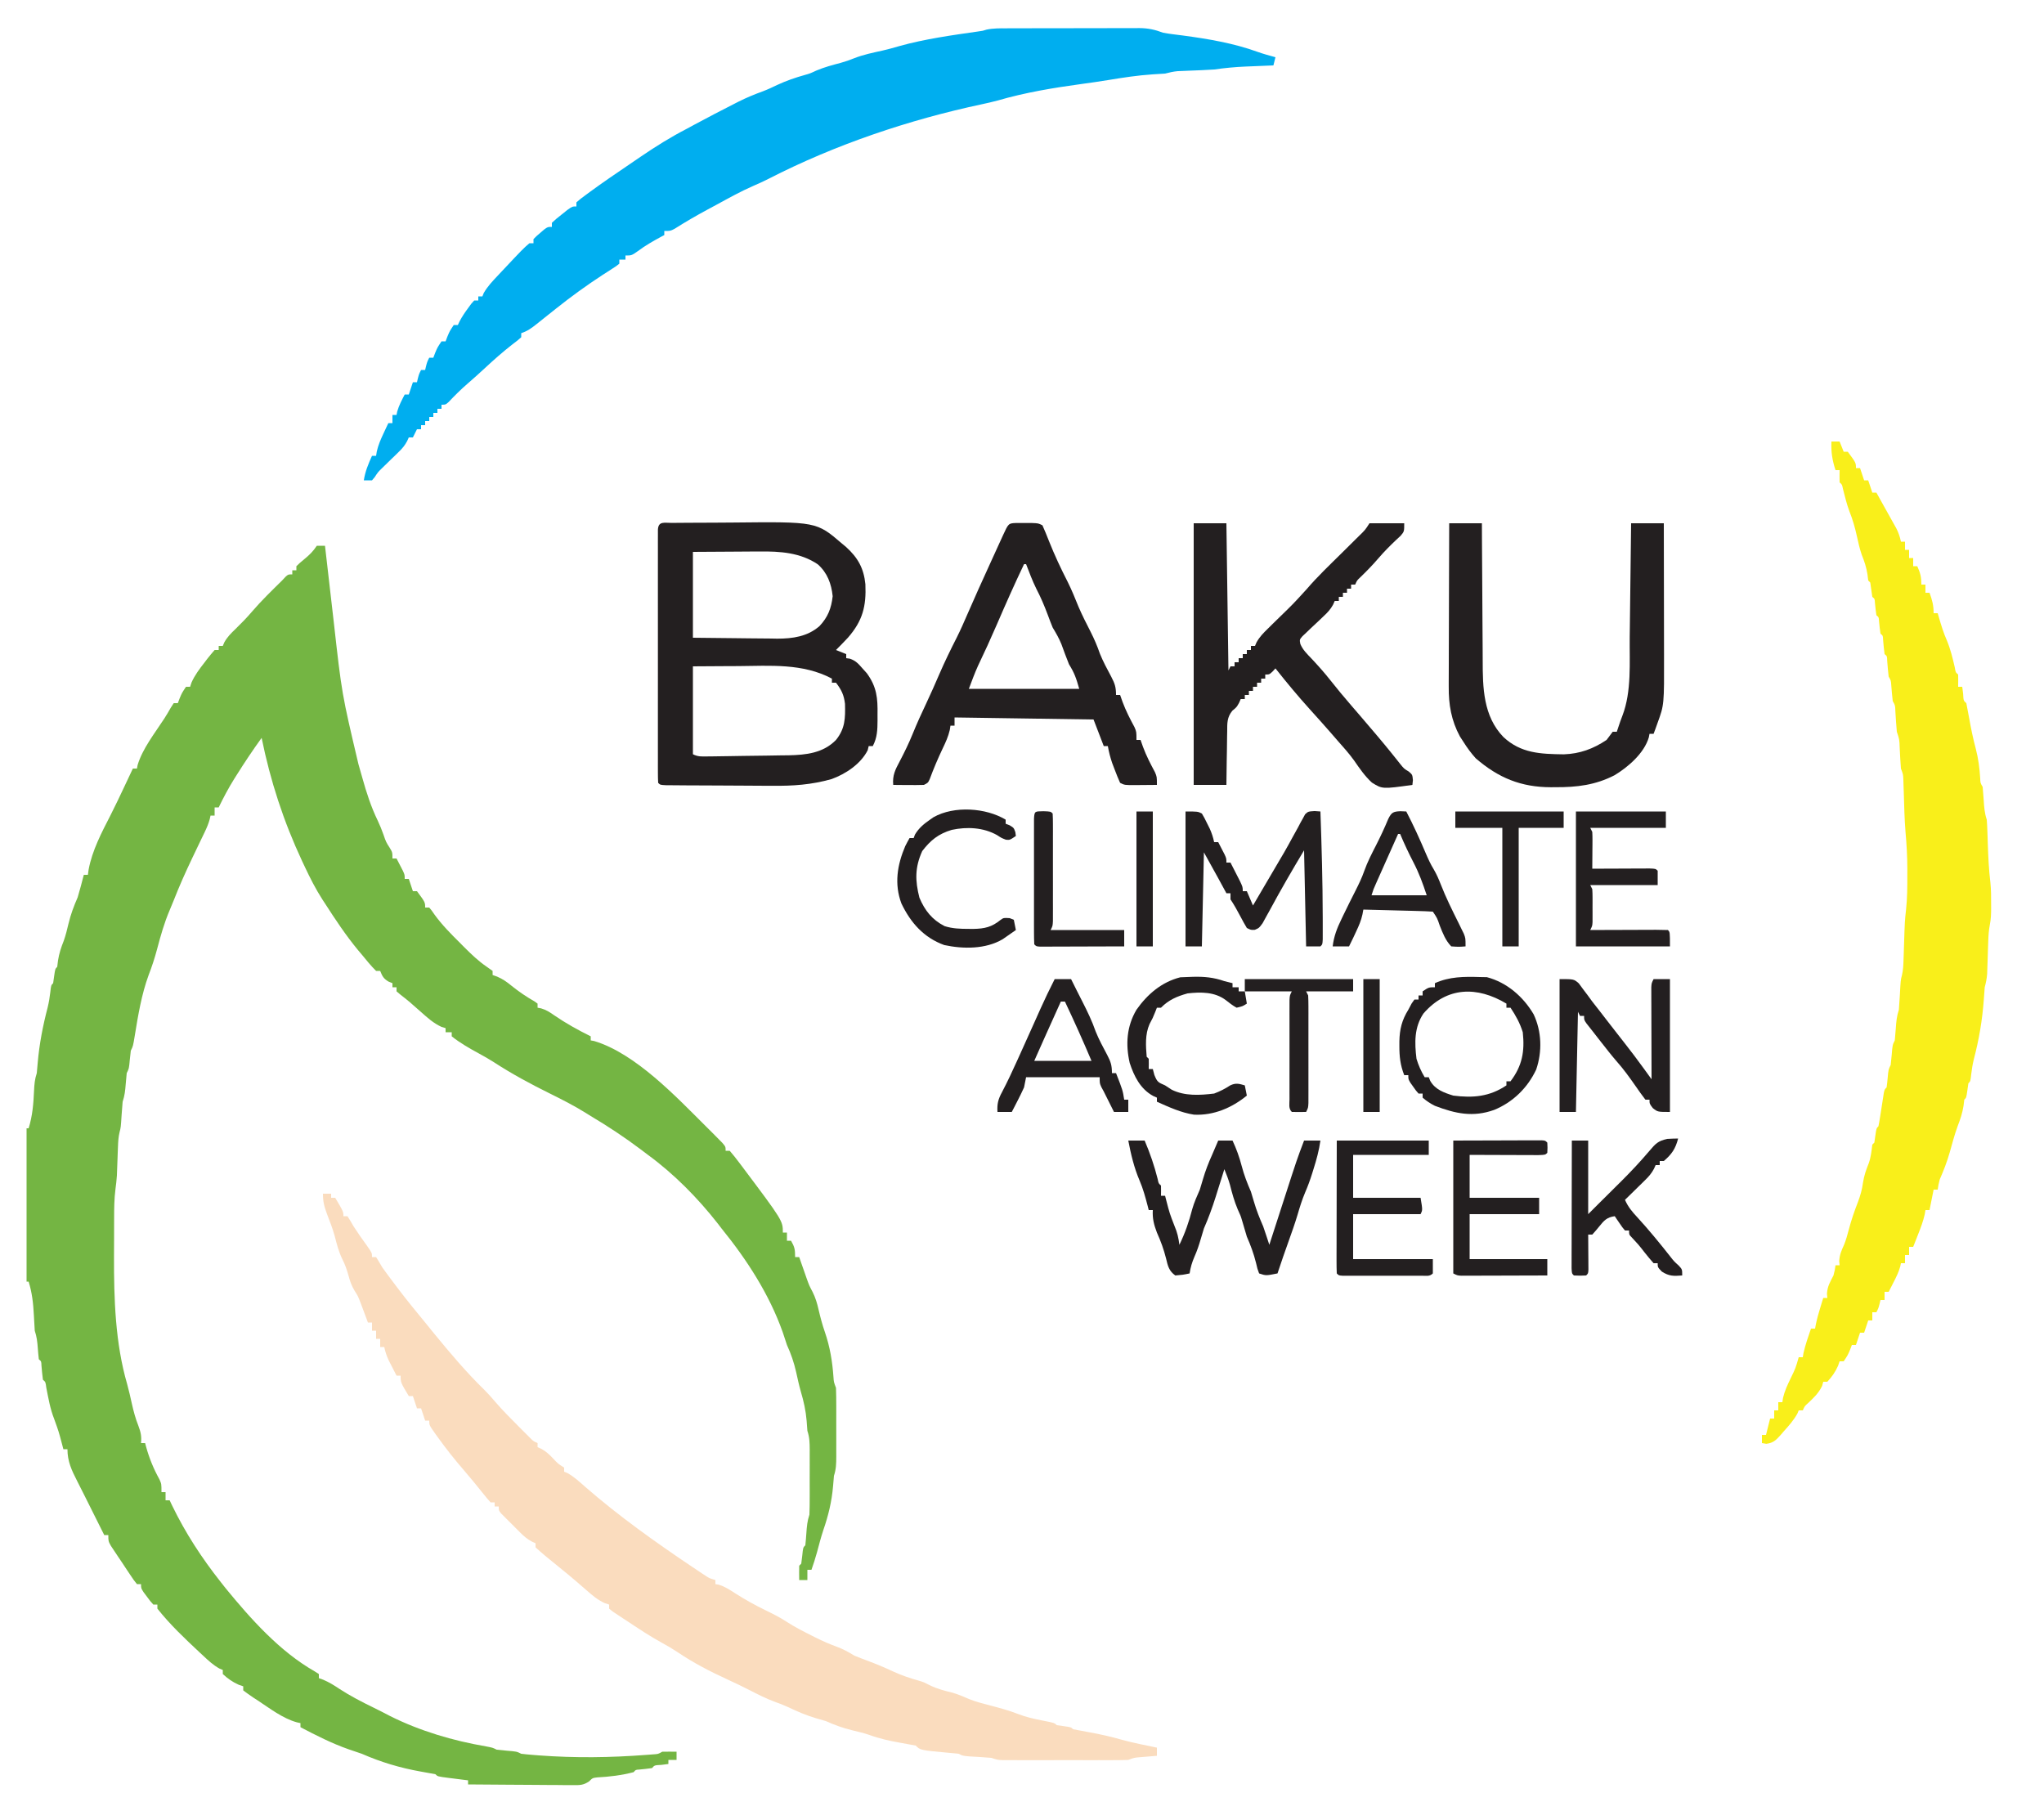
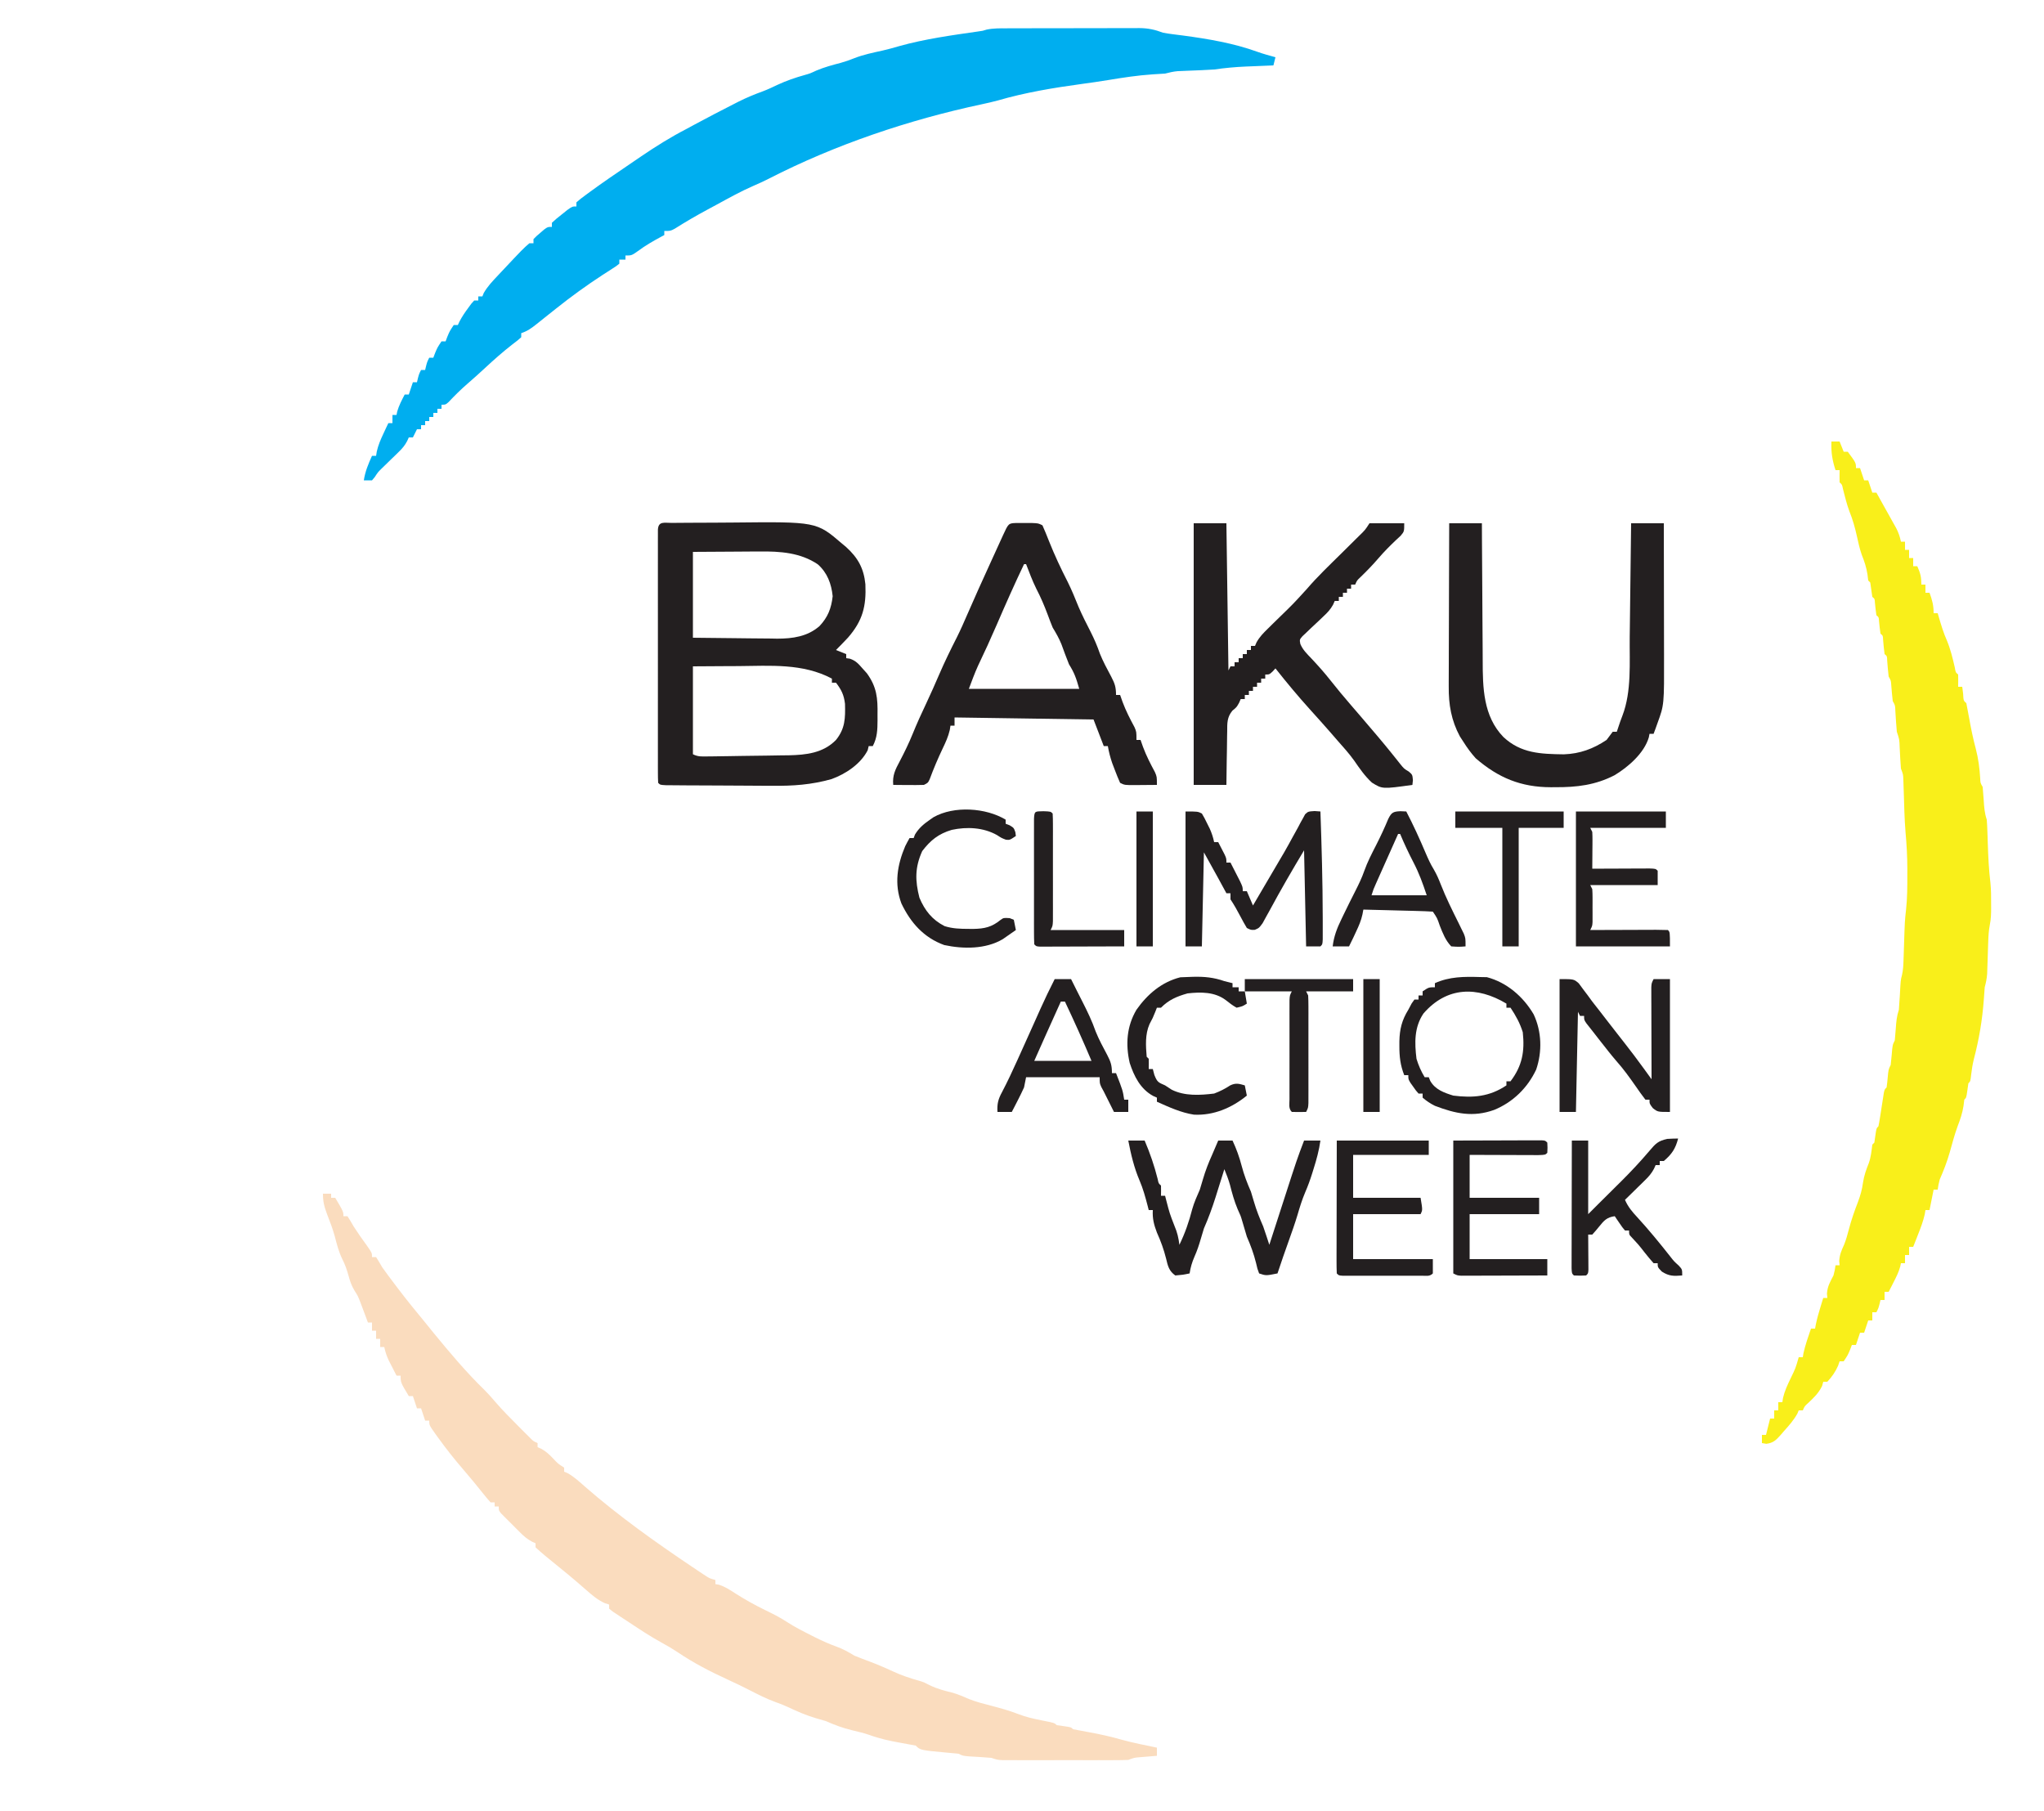
<svg xmlns="http://www.w3.org/2000/svg" width="1000" height="886">
-   <path d="M0 0 C1.32 0 2.64 0 4 0 C4.091 0.801 4.183 1.602 4.277 2.427 C5.152 10.088 6.033 17.747 6.922 25.407 C7.378 29.341 7.832 33.276 8.28 37.212 C12.228 72.42 12.228 72.42 20.359 106.847 C21.018 109.059 21.639 111.279 22.254 113.504 C24.301 120.838 26.537 127.763 29.875 134.637 C30.931 136.854 31.801 139.063 32.625 141.375 C33.861 144.957 33.861 144.957 35.688 147.812 C37 150 37 150 37 153 C37.66 153 38.32 153 39 153 C39.672 154.289 40.337 155.581 41 156.875 C41.371 157.594 41.742 158.314 42.125 159.055 C43 161 43 161 43 163 C43.66 163 44.32 163 45 163 C45.66 164.98 46.32 166.96 47 169 C47.66 169 48.32 169 49 169 C53 174.412 53 174.412 53 177 C53.66 177 54.32 177 55 177 C56.194 178.427 56.194 178.427 57.566 180.426 C61.24 185.486 65.502 189.796 69.938 194.188 C70.71 194.968 71.483 195.749 72.279 196.553 C75.713 199.975 79.065 203.176 83.066 205.926 C84.034 206.61 85.003 207.295 86 208 C86 208.66 86 209.32 86 210 C86.736 210.262 87.472 210.523 88.23 210.793 C91.032 212.014 92.964 213.376 95.312 215.312 C98.908 218.208 102.56 220.669 106.566 222.957 C107.276 223.473 107.276 223.473 108 224 C108 224.66 108 225.32 108 226 C108.86 226.162 108.86 226.162 109.738 226.328 C112.309 227.092 114 228.204 116.188 229.75 C121.875 233.654 127.82 236.945 134 240 C134 240.66 134 241.32 134 242 C134.556 242.101 135.112 242.202 135.685 242.306 C155.917 248.371 175.83 269.604 190.562 284.25 C191.499 285.18 192.435 286.111 193.399 287.069 C194.259 287.938 195.118 288.808 196.004 289.703 C196.775 290.483 197.547 291.264 198.342 292.067 C200 294 200 294 200 296 C200.66 296 201.32 296 202 296 C203.611 297.86 205.093 299.719 206.562 301.688 C207.226 302.565 207.226 302.565 207.904 303.46 C228 330.229 228 330.229 228 336 C228.66 336 229.32 336 230 336 C230 337.32 230 338.64 230 340 C230.66 340 231.32 340 232 340 C233.765 343.088 234 344.233 234 348 C234.66 348 235.32 348 236 348 C236.326 348.941 236.652 349.882 236.988 350.852 C237.425 352.097 237.862 353.342 238.312 354.625 C238.742 355.855 239.171 357.085 239.613 358.352 C240.911 361.961 240.911 361.961 242.574 365.098 C244.009 368.018 244.788 370.646 245.5 373.812 C246.372 377.51 247.31 381.101 248.562 384.688 C251.047 391.933 252.221 398.981 252.754 406.617 C252.928 409.145 252.928 409.145 254 412 C254.097 414.987 254.14 417.95 254.133 420.938 C254.134 422.252 254.134 422.252 254.136 423.594 C254.136 425.446 254.135 427.299 254.13 429.151 C254.125 431.989 254.13 434.826 254.137 437.664 C254.136 439.464 254.135 441.263 254.133 443.062 C254.135 443.913 254.137 444.763 254.139 445.638 C254.126 449.007 254.073 451.782 253 455 C252.824 456.705 252.682 458.415 252.562 460.125 C251.919 467.654 250.259 474.483 247.789 481.605 C246.609 485.187 245.667 488.827 244.695 492.469 C243.903 495.352 242.991 498.18 242 501 C241.34 501 240.68 501 240 501 C240 502.65 240 504.3 240 506 C238.68 506 237.36 506 236 506 C235.958 503.667 235.959 501.333 236 499 C236.33 498.67 236.66 498.34 237 498 C237.206 496.672 237.366 495.337 237.5 494 C237.889 490.111 237.889 490.111 239 489 C239.21 487.046 239.368 485.086 239.5 483.125 C239.723 479.813 239.948 477.156 241 474 C241.097 471.158 241.14 468.342 241.133 465.5 C241.134 464.668 241.135 463.836 241.136 462.979 C241.136 461.22 241.135 459.462 241.13 457.703 C241.125 455.01 241.13 452.318 241.137 449.625 C241.136 447.917 241.135 446.208 241.133 444.5 C241.136 443.291 241.136 443.291 241.139 442.057 C241.125 438.781 241.043 436.13 240 433 C239.848 431.336 239.727 429.668 239.625 428 C239.211 423.076 238.216 418.628 236.82 413.898 C235.916 410.704 235.205 407.494 234.5 404.25 C233.426 399.529 232.014 395.415 230 391 C229.31 388.918 228.623 386.834 227.938 384.75 C221.349 366.187 210.362 349.224 198 334 C197.093 332.817 197.093 332.817 196.168 331.609 C186.393 319.125 174.804 307.365 162 298 C160.839 297.123 159.679 296.246 158.52 295.367 C150.604 289.418 142.519 284.055 134 279 C133.185 278.491 132.371 277.982 131.531 277.457 C125.891 273.95 120.053 270.973 114.105 268.033 C104.625 263.346 95.424 258.393 86.555 252.621 C84.202 251.128 81.825 249.764 79.375 248.438 C74.766 245.92 70.096 243.302 66 240 C66 239.34 66 238.68 66 238 C65.01 238 64.02 238 63 238 C63 237.34 63 236.68 63 236 C61.979 235.687 61.979 235.687 60.938 235.367 C57.034 233.55 54.197 230.973 51 228.125 C49.792 227.064 48.584 226.004 47.375 224.945 C46.804 224.44 46.233 223.935 45.645 223.415 C44.161 222.138 42.614 220.935 41.062 219.742 C40.382 219.167 39.701 218.592 39 218 C39 217.34 39 216.68 39 216 C38.34 216 37.68 216 37 216 C37 215.34 37 214.68 37 214 C36.381 213.752 35.763 213.505 35.125 213.25 C32.649 211.794 32.049 210.622 31 208 C30.34 208 29.68 208 29 208 C26.452 205.535 24.262 202.726 22 200 C21.066 198.896 21.066 198.896 20.113 197.77 C14.165 190.567 9.052 182.843 4 175 C3.591 174.377 3.182 173.754 2.761 173.113 C-0.586 167.919 -3.313 162.526 -5.938 156.938 C-6.374 156.012 -6.81 155.087 -7.259 154.133 C-16.319 134.731 -22.74 114.975 -27 94 C-31.285 99.903 -35.306 105.952 -39.188 112.125 C-39.811 113.109 -39.811 113.109 -40.447 114.113 C-43.259 118.619 -45.684 123.219 -48 128 C-48.66 128 -49.32 128 -50 128 C-50 129.32 -50 130.64 -50 132 C-50.66 132 -51.32 132 -52 132 C-52.126 132.574 -52.252 133.148 -52.382 133.74 C-53.012 136.043 -53.854 138.011 -54.891 140.16 C-55.268 140.948 -55.646 141.737 -56.034 142.549 C-56.636 143.793 -56.636 143.793 -57.25 145.062 C-58.072 146.781 -58.894 148.5 -59.715 150.219 C-60.11 151.045 -60.506 151.871 -60.914 152.723 C-64.186 159.582 -67.277 166.485 -70.039 173.566 C-70.655 175.126 -71.294 176.677 -71.961 178.215 C-74.63 184.459 -76.438 190.849 -78.162 197.404 C-79.314 201.74 -80.676 205.887 -82.293 210.07 C-85.748 219.497 -87.438 229.71 -89.049 239.592 C-89.907 244.813 -89.907 244.813 -91 247 C-91.201 248.496 -91.363 249.997 -91.5 251.5 C-91.889 255.778 -91.889 255.778 -93 258 C-93.204 259.809 -93.365 261.622 -93.5 263.438 C-93.733 266.563 -94.005 269.014 -95 272 C-95.201 274.143 -95.363 276.29 -95.5 278.438 C-95.892 284.593 -95.892 284.593 -96.5 286.888 C-97.064 289.269 -97.194 291.477 -97.281 293.922 C-97.319 294.865 -97.356 295.809 -97.395 296.781 C-97.429 297.761 -97.464 298.741 -97.5 299.75 C-97.57 301.682 -97.643 303.615 -97.719 305.547 C-97.749 306.401 -97.779 307.256 -97.811 308.136 C-97.956 310.331 -98.208 312.52 -98.507 314.7 C-99.135 319.552 -99.162 324.367 -99.168 329.254 C-99.171 330.231 -99.175 331.209 -99.178 332.216 C-99.183 334.284 -99.185 336.352 -99.185 338.421 C-99.187 341.501 -99.206 344.582 -99.225 347.662 C-99.283 368.468 -98.625 390.075 -92.785 410.176 C-91.909 413.326 -91.202 416.494 -90.5 419.688 C-89.662 423.424 -88.738 426.946 -87.312 430.5 C-86.122 433.675 -85.688 435.668 -86 439 C-85.34 439 -84.68 439 -84 439 C-83.841 439.606 -83.683 440.212 -83.52 440.836 C-81.927 446.556 -79.859 451.574 -76.988 456.773 C-76 459 -76 459 -76 463 C-75.34 463 -74.68 463 -74 463 C-74 464.32 -74 465.64 -74 467 C-73.34 467 -72.68 467 -72 467 C-71.599 467.848 -71.198 468.696 -70.785 469.57 C-64.247 483.062 -56.296 495.225 -47 507 C-45.84 508.47 -45.84 508.47 -44.656 509.969 C-32.375 524.979 -18.161 540.93 -1.148 550.625 C-0.085 551.306 -0.085 551.306 1 552 C1 552.66 1 553.32 1 554 C2.085 554.396 2.085 554.396 3.191 554.801 C6.04 556.017 8.372 557.46 10.938 559.188 C16.324 562.679 21.904 565.583 27.668 568.379 C30.434 569.725 33.153 571.131 35.875 572.562 C50.584 579.905 66.616 584.616 82.762 587.387 C86 588 86 588 88 589 C89.663 589.202 91.331 589.364 93 589.5 C97.778 589.889 97.778 589.889 100 591 C101.792 591.223 103.591 591.392 105.391 591.535 C106.485 591.622 107.579 591.71 108.707 591.8 C126.517 593.12 143.583 592.9 161.391 591.535 C162.422 591.457 163.454 591.378 164.517 591.297 C166.997 591.142 166.997 591.142 169 590 C171.333 589.96 173.667 589.957 176 590 C176 591.32 176 592.64 176 594 C174.68 594 173.36 594 172 594 C172 594.66 172 595.32 172 596 C170.866 596.144 169.731 596.289 168.562 596.438 C165.192 596.612 165.192 596.612 164 598 C161.943 598.319 159.884 598.512 157.812 598.719 C155.983 598.82 155.983 598.82 155 600 C149.139 601.516 143.263 602.254 137.227 602.559 C134.907 602.832 134.907 602.832 133.216 604.506 C130.394 606.409 128.698 606.363 125.313 606.341 C124.173 606.34 123.032 606.34 121.856 606.34 C120.63 606.324 119.404 606.309 118.141 606.293 C116.881 606.289 115.622 606.284 114.324 606.28 C110.983 606.266 107.643 606.239 104.302 606.206 C100.89 606.175 97.478 606.162 94.066 606.146 C87.377 606.113 80.689 606.063 74 606 C74 605.34 74 604.68 74 604 C72.929 603.867 71.858 603.734 70.754 603.598 C69.357 603.419 67.96 603.241 66.562 603.062 C65.502 602.932 65.502 602.932 64.42 602.799 C59.113 602.113 59.113 602.113 58 601 C55.586 600.529 53.175 600.098 50.75 599.688 C40.727 597.898 31.335 595.094 22 591 C19.856 590.266 17.71 589.538 15.562 588.812 C7.338 585.926 -0.289 582.036 -8 578 C-8 577.34 -8 576.68 -8 576 C-8.581 575.875 -9.163 575.75 -9.762 575.621 C-16.774 573.675 -23.033 568.765 -29.062 564.812 C-30.082 564.152 -30.082 564.152 -31.122 563.479 C-32.785 562.373 -34.398 561.192 -36 560 C-36 559.34 -36 558.68 -36 558 C-36.722 557.753 -37.444 557.505 -38.188 557.25 C-41.276 555.877 -43.51 554.276 -46 552 C-46 551.34 -46 550.68 -46 550 C-46.544 549.773 -47.088 549.546 -47.648 549.312 C-50.695 547.612 -53.097 545.372 -55.625 543 C-56.149 542.513 -56.673 542.026 -57.213 541.524 C-64.501 534.715 -71.799 527.832 -78 520 C-78 519.34 -78 518.68 -78 518 C-78.66 518 -79.32 518 -80 518 C-81.508 516.32 -81.508 516.32 -83.125 514.125 C-83.664 513.406 -84.203 512.686 -84.758 511.945 C-86 510 -86 510 -86 508 C-86.66 508 -87.32 508 -88 508 C-89.512 506.12 -89.512 506.12 -91.258 503.512 C-91.883 502.578 -92.508 501.644 -93.152 500.682 C-93.803 499.694 -94.454 498.706 -95.125 497.688 C-95.784 496.711 -96.442 495.735 -97.121 494.729 C-98.055 493.322 -98.055 493.322 -99.008 491.887 C-99.582 491.023 -100.155 490.159 -100.747 489.268 C-102 487 -102 487 -102 484 C-102.66 484 -103.32 484 -104 484 C-106.25 479.5 -108.5 475 -110.75 470.5 C-111.048 469.904 -111.346 469.308 -111.653 468.694 C-112.26 467.48 -112.866 466.266 -113.472 465.052 C-114.725 462.542 -115.982 460.034 -117.266 457.539 C-119.953 452.305 -122 447.935 -122 442 C-122.66 442 -123.32 442 -124 442 C-124.182 441.299 -124.364 440.598 -124.551 439.875 C-126.247 433.44 -126.247 433.44 -128.5 427.188 C-130.459 422.258 -131.328 417.067 -132.352 411.879 C-132.704 409.118 -132.704 409.118 -134 408 C-134.321 405.682 -134.512 403.362 -134.719 401.031 C-134.791 399.008 -134.791 399.008 -136 398 C-136.21 396.213 -136.368 394.42 -136.5 392.625 C-136.732 389.48 -136.999 387.004 -138 384 C-138.18 381.435 -138.323 378.88 -138.438 376.312 C-138.733 370.636 -139.295 365.455 -141 360 C-141.33 360 -141.66 360 -142 360 C-142 335.25 -142 310.5 -142 285 C-141.67 285 -141.34 285 -141 285 C-139.08 278.857 -138.627 272.939 -138.342 266.549 C-138.197 263.475 -137.979 260.938 -137 258 C-136.822 256.357 -136.681 254.711 -136.562 253.062 C-135.766 243.744 -134.024 234.817 -131.66 225.777 C-131.066 223.278 -130.661 220.863 -130.375 218.312 C-130 215 -130 215 -129 214 C-128.835 212.845 -128.67 211.69 -128.5 210.5 C-128 207 -128 207 -127 206 C-126.876 204.989 -126.752 203.979 -126.625 202.938 C-126.07 199.439 -125.131 196.575 -123.82 193.305 C-122.84 190.551 -122.174 187.781 -121.5 184.938 C-120.402 180.361 -118.884 176.318 -117 172 C-115.913 168.355 -114.94 164.685 -114 161 C-113.34 161 -112.68 161 -112 161 C-111.879 160.134 -111.758 159.268 -111.633 158.375 C-109.875 149 -105.297 140.344 -100.98 131.922 C-98.573 127.205 -96.321 122.415 -94.062 117.625 C-93.661 116.773 -93.259 115.922 -92.845 115.044 C-91.895 113.03 -90.947 111.015 -90 109 C-89.34 109 -88.68 109 -88 109 C-87.899 108.455 -87.799 107.909 -87.695 107.348 C-85.281 99.195 -79.161 91.572 -74.578 84.473 C-73.474 82.742 -72.425 80.975 -71.422 79.184 C-70.953 78.463 -70.483 77.742 -70 77 C-69.34 77 -68.68 77 -68 77 C-67.711 76.237 -67.422 75.474 -67.125 74.688 C-66 72 -66 72 -64 69 C-63.34 69 -62.68 69 -62 69 C-61.773 68.316 -61.546 67.631 -61.312 66.926 C-59.666 63.255 -57.465 60.346 -55 57.188 C-54.323 56.291 -54.323 56.291 -53.633 55.377 C-52.474 53.877 -51.242 52.433 -50 51 C-49.34 51 -48.68 51 -48 51 C-48 50.34 -48 49.68 -48 49 C-47.34 49 -46.68 49 -46 49 C-45.756 48.428 -45.513 47.855 -45.262 47.266 C-43.775 44.596 -42.019 42.862 -39.812 40.75 C-36.956 37.961 -34.21 35.167 -31.625 32.125 C-27.053 26.791 -22 21.928 -17 17 C-16.438 16.398 -15.876 15.796 -15.297 15.176 C-14 14 -14 14 -12 14 C-12 13.34 -12 12.68 -12 12 C-11.34 12 -10.68 12 -10 12 C-10 11.34 -10 10.68 -10 10 C-8.32 8.379 -8.32 8.379 -6.125 6.562 C-3.538 4.416 -1.888 2.832 0 0 Z " fill="#74B543" transform="translate(155,267)" />
  <path d="M0 0 C1.32 0 2.64 0 4 0 C4.66 1.65 5.32 3.3 6 5 C6.66 5 7.32 5 8 5 C12 10.412 12 10.412 12 13 C12.66 13 13.32 13 14 13 C14.66 14.98 15.32 16.96 16 19 C16.66 19 17.32 19 18 19 C18.66 20.98 19.32 22.96 20 25 C20.66 25 21.32 25 22 25 C23.167 27.092 24.332 29.186 25.492 31.281 C26.534 33.159 27.581 35.034 28.633 36.906 C29.166 37.865 29.7 38.824 30.25 39.812 C31 41.152 31 41.152 31.766 42.52 C32.858 44.714 33.531 46.607 34 49 C34.66 49 35.32 49 36 49 C36 50.32 36 51.64 36 53 C36.66 53 37.32 53 38 53 C38 54.32 38 55.64 38 57 C38.66 57 39.32 57 40 57 C40 58.32 40 59.64 40 61 C40.66 61 41.32 61 42 61 C43.498 64.371 44 66.204 44 70 C44.66 70 45.32 70 46 70 C46 71.32 46 72.64 46 74 C46.66 74 47.32 74 48 74 C49.316 77.62 50 80.096 50 84 C50.66 84 51.32 84 52 84 C52.182 84.641 52.364 85.281 52.551 85.941 C53.692 89.87 54.836 93.631 56.5 97.375 C58.281 101.678 59.306 105.993 60.352 110.523 C60.758 112.926 60.758 112.926 62 114 C62.041 116 62.043 118 62 120 C62.66 120 63.32 120 64 120 C64.144 121.134 64.289 122.269 64.438 123.438 C64.612 126.808 64.612 126.808 66 128 C66.497 130.435 66.95 132.864 67.375 135.312 C68.28 140.374 69.291 145.342 70.625 150.312 C71.896 155.151 72.485 159.831 72.789 164.82 C72.873 167.044 72.873 167.044 74 169 C74.205 171.142 74.366 173.289 74.5 175.438 C74.716 178.894 74.903 181.71 76 185 C76.137 186.739 76.225 188.483 76.281 190.227 C76.337 191.775 76.337 191.775 76.395 193.355 C76.447 194.974 76.447 194.974 76.5 196.625 C76.713 203.097 77.003 209.485 77.786 215.914 C78.139 219.359 78.145 222.789 78.125 226.25 C78.129 226.931 78.133 227.611 78.137 228.312 C78.131 231.066 78.067 233.677 77.509 236.38 C76.97 239.155 76.808 241.772 76.719 244.598 C76.681 245.646 76.644 246.695 76.605 247.775 C76.535 249.971 76.465 252.166 76.395 254.361 C76.357 255.409 76.32 256.456 76.281 257.535 C76.251 258.488 76.221 259.441 76.189 260.422 C76.018 262.751 75.61 264.756 75 267 C74.825 268.977 74.682 270.957 74.562 272.938 C73.834 282.96 72.223 292.546 69.66 302.258 C69.061 304.746 68.66 307.147 68.375 309.688 C68 313 68 313 67 314 C66.835 315.155 66.67 316.31 66.5 317.5 C66 321 66 321 65 322 C64.814 323.516 64.814 323.516 64.625 325.062 C64.064 328.595 63.083 331.505 61.802 334.822 C60.246 339.046 59.104 343.399 57.895 347.732 C56.577 352.343 54.928 356.611 53 361 C52.309 363.779 52.309 363.779 52 366 C51.34 366 50.68 366 50 366 C49.856 366.722 49.711 367.444 49.562 368.188 C49.042 370.792 48.521 373.396 48 376 C47.34 376 46.68 376 46 376 C45.832 377.027 45.832 377.027 45.66 378.074 C44.892 381.477 43.716 384.567 42.438 387.812 C41.982 388.974 41.527 390.135 41.059 391.332 C40.535 392.653 40.535 392.653 40 394 C39.34 394 38.68 394 38 394 C38 395.32 38 396.64 38 398 C37.34 398 36.68 398 36 398 C36 399.32 36 400.64 36 402 C35.34 402 34.68 402 34 402 C33.888 402.552 33.776 403.103 33.66 403.672 C32.886 406.401 31.732 408.728 30.438 411.25 C29.982 412.142 29.527 413.034 29.059 413.953 C28.535 414.966 28.535 414.966 28 416 C27.34 416 26.68 416 26 416 C26 417.32 26 418.64 26 420 C25.34 420 24.68 420 24 420 C23.856 420.619 23.711 421.238 23.562 421.875 C23 424 23 424 22 426 C21.34 426 20.68 426 20 426 C20 427.32 20 428.64 20 430 C19.34 430 18.68 430 18 430 C17.34 431.98 16.68 433.96 16 436 C15.34 436 14.68 436 14 436 C13.34 437.98 12.68 439.96 12 442 C11.34 442 10.68 442 10 442 C9.711 442.763 9.422 443.526 9.125 444.312 C8 447 8 447 6 450 C5.34 450 4.68 450 4 450 C3.629 451.083 3.629 451.083 3.25 452.188 C1.877 455.276 0.276 457.51 -2 460 C-2.66 460 -3.32 460 -4 460 C-4.186 460.681 -4.371 461.361 -4.562 462.062 C-6.302 465.617 -8.579 467.765 -11.441 470.449 C-13.1 471.935 -13.1 471.935 -14 474 C-14.66 474 -15.32 474 -16 474 C-16.22 474.531 -16.441 475.062 -16.668 475.609 C-18.476 478.855 -20.84 481.505 -23.312 484.25 C-23.786 484.804 -24.26 485.359 -24.748 485.93 C-27.063 488.501 -28.352 489.919 -31.855 490.359 C-32.917 490.181 -32.917 490.181 -34 490 C-34 488.68 -34 487.36 -34 486 C-33.34 486 -32.68 486 -32 486 C-31.856 485.423 -31.711 484.845 -31.562 484.25 C-31.042 482.167 -30.521 480.083 -30 478 C-29.34 478 -28.68 478 -28 478 C-28 476.68 -28 475.36 -28 474 C-27.34 474 -26.68 474 -26 474 C-26 472.68 -26 471.36 -26 470 C-25.34 470 -24.68 470 -24 470 C-23.897 469.31 -23.794 468.621 -23.688 467.91 C-22.877 464.479 -21.53 461.611 -20 458.438 C-17.539 453.379 -17.539 453.379 -16 448 C-15.34 448 -14.68 448 -14 448 C-13.897 447.361 -13.794 446.721 -13.688 446.062 C-12.761 441.935 -11.383 437.994 -10 434 C-9.34 434 -8.68 434 -8 434 C-7.867 433.285 -7.734 432.569 -7.598 431.832 C-7.012 429.058 -6.268 426.397 -5.438 423.688 C-5.033 422.363 -5.033 422.363 -4.621 421.012 C-4.416 420.348 -4.211 419.684 -4 419 C-3.34 419 -2.68 419 -2 419 C-2.062 418.299 -2.124 417.598 -2.188 416.875 C-1.956 413.33 -0.631 411.132 1 408 C1.699 405.264 1.699 405.264 2 403 C2.66 403 3.32 403 4 403 C3.938 402.319 3.876 401.639 3.812 400.938 C4.007 397.892 4.872 395.824 6.145 393.082 C7.158 390.616 7.826 388.142 8.5 385.562 C9.723 380.889 11.246 376.499 13 372 C14.178 368.794 14.998 366.018 15.438 362.625 C15.987 359.081 16.981 356.292 18.305 352.996 C19.326 350.063 19.624 347.072 20 344 C20.33 343.67 20.66 343.34 21 343 C21.165 341.845 21.33 340.69 21.5 339.5 C22 336 22 336 23 335 C23.282 333.675 23.513 332.339 23.719 331 C23.91 329.793 23.91 329.793 24.105 328.562 C24.236 327.717 24.366 326.871 24.5 326 C24.757 324.333 25.017 322.666 25.281 321 C25.395 320.257 25.509 319.515 25.627 318.75 C26 317 26 317 27 316 C27.208 314.526 27.367 313.045 27.5 311.562 C27.89 307.219 27.89 307.219 29 305 C29.202 303.337 29.364 301.669 29.5 300 C29.889 295.222 29.889 295.222 31 293 C31.205 291.024 31.365 289.044 31.5 287.062 C31.724 283.77 31.954 281.138 33 278 C33.203 275.517 33.371 273.049 33.5 270.562 C33.868 263.496 33.868 263.496 34.5 261.121 C35.106 258.55 35.198 256.133 35.281 253.492 C35.319 252.422 35.356 251.352 35.395 250.25 C35.429 249.136 35.464 248.023 35.5 246.875 C35.893 234.569 35.893 234.569 36.523 228.938 C37.131 223.331 37.147 217.76 37.125 212.125 C37.129 211.126 37.133 210.127 37.137 209.098 C37.129 203.044 36.801 197.093 36.25 191.066 C35.722 184.58 35.598 178.068 35.395 171.564 C35.338 169.968 35.338 169.968 35.281 168.34 C35.251 167.385 35.221 166.429 35.189 165.445 C35.089 162.862 35.089 162.862 34 160 C33.741 156.572 33.558 153.15 33.395 149.717 C33.26 145.729 33.26 145.729 32 142 C31.684 138.659 31.489 135.318 31.281 131.969 C31.187 129.074 31.187 129.074 30 127 C29.689 124.441 29.49 121.881 29.281 119.312 C29.129 116.977 29.129 116.977 28 115 C27.69 112.409 27.49 109.816 27.281 107.215 C27.233 105.029 27.233 105.029 26 104 C25.679 101.682 25.488 99.362 25.281 97.031 C25.209 95.008 25.209 95.008 24 94 C23.681 91.943 23.488 89.884 23.281 87.812 C23.18 85.983 23.18 85.983 22 85 C21.681 82.943 21.488 80.884 21.281 78.812 C21.18 76.983 21.18 76.983 20 76 C19.667 73.667 19.333 71.333 19 69 C18.67 68.67 18.34 68.34 18 68 C17.814 66.484 17.814 66.484 17.625 64.938 C17.071 61.448 16.126 58.626 14.82 55.367 C13.809 52.45 13.162 49.516 12.5 46.5 C11.544 42.168 10.427 38.153 8.758 34.051 C7.453 30.52 6.581 26.867 5.648 23.223 C5.207 21.047 5.207 21.047 4 20 C3.959 18 3.957 16 4 14 C3.34 14 2.68 14 2 14 C0.409 9.127 -0.212 5.192 0 0 Z " fill="#F9EF1A" transform="translate(896,216)" />
  <path d="M0 0 C1.128 -0.005 1.128 -0.005 2.278 -0.01 C4.76 -0.02 7.241 -0.022 9.723 -0.023 C11.452 -0.026 13.181 -0.029 14.909 -0.033 C18.532 -0.039 22.155 -0.041 25.778 -0.04 C30.414 -0.04 35.05 -0.054 39.686 -0.071 C43.256 -0.082 46.827 -0.084 50.397 -0.083 C52.106 -0.085 53.815 -0.089 55.524 -0.097 C57.917 -0.107 60.31 -0.104 62.703 -0.098 C63.755 -0.106 63.755 -0.106 64.829 -0.115 C69.095 -0.088 72.504 0.632 76.481 2.145 C77.988 2.43 79.505 2.67 81.028 2.856 C81.864 2.964 82.7 3.073 83.562 3.184 C84.443 3.295 85.324 3.406 86.231 3.52 C98.535 5.176 110.93 7.248 122.645 11.485 C125.547 12.529 128.509 13.323 131.481 14.145 C131.151 15.465 130.821 16.785 130.481 18.145 C129.851 18.17 129.221 18.195 128.573 18.221 C125.688 18.338 122.803 18.46 119.918 18.583 C118.432 18.642 118.432 18.642 116.917 18.702 C111.699 18.927 106.652 19.396 101.481 20.145 C97.192 20.434 92.896 20.583 88.6 20.751 C87.313 20.807 87.313 20.807 86 20.864 C85.228 20.894 84.456 20.925 83.66 20.956 C81.502 21.143 79.572 21.597 77.481 22.145 C75.462 22.298 73.441 22.419 71.418 22.52 C64.033 23.009 56.833 24.12 49.536 25.329 C45.258 26.034 40.973 26.641 36.678 27.224 C22.832 29.11 9.007 31.403 -4.425 35.321 C-6.964 35.997 -9.482 36.581 -12.05 37.126 C-47.843 44.743 -83.925 56.898 -116.531 73.634 C-118.983 74.874 -121.429 76.009 -123.957 77.083 C-130.062 79.732 -135.87 82.994 -141.715 86.167 C-143.333 87.044 -144.955 87.916 -146.578 88.786 C-151.98 91.698 -157.239 94.76 -162.425 98.044 C-164.519 99.145 -164.519 99.145 -167.519 99.145 C-167.519 99.805 -167.519 100.465 -167.519 101.145 C-168.372 101.6 -168.372 101.6 -169.242 102.063 C-173.131 104.174 -176.849 106.301 -180.394 108.958 C-183.519 111.145 -183.519 111.145 -186.519 111.145 C-186.519 111.805 -186.519 112.465 -186.519 113.145 C-187.509 113.145 -188.499 113.145 -189.519 113.145 C-189.519 113.805 -189.519 114.465 -189.519 115.145 C-190.965 116.315 -190.965 116.315 -193 117.614 C-193.745 118.097 -194.49 118.581 -195.258 119.079 C-196.066 119.596 -196.874 120.113 -197.707 120.645 C-205.615 125.809 -213.132 131.254 -220.519 137.145 C-222.429 138.668 -224.34 140.19 -226.254 141.708 C-227.486 142.686 -228.715 143.668 -229.94 144.655 C-232.463 146.663 -234.433 148.117 -237.519 149.145 C-237.519 149.805 -237.519 150.465 -237.519 151.145 C-239.285 152.704 -239.285 152.704 -241.769 154.583 C-246.457 158.235 -250.835 162.1 -255.185 166.138 C-258.026 168.775 -260.894 171.366 -263.832 173.895 C-267.101 176.714 -270.109 179.723 -273.074 182.86 C-274.519 184.145 -274.519 184.145 -276.519 184.145 C-276.519 184.805 -276.519 185.465 -276.519 186.145 C-277.179 186.145 -277.839 186.145 -278.519 186.145 C-278.519 186.805 -278.519 187.465 -278.519 188.145 C-279.179 188.145 -279.839 188.145 -280.519 188.145 C-280.519 188.805 -280.519 189.465 -280.519 190.145 C-281.179 190.145 -281.839 190.145 -282.519 190.145 C-282.519 190.805 -282.519 191.465 -282.519 192.145 C-283.179 192.145 -283.839 192.145 -284.519 192.145 C-284.519 192.805 -284.519 193.465 -284.519 194.145 C-285.179 194.145 -285.839 194.145 -286.519 194.145 C-286.519 194.805 -286.519 195.465 -286.519 196.145 C-287.179 196.145 -287.839 196.145 -288.519 196.145 C-289.509 198.125 -289.509 198.125 -290.519 200.145 C-291.179 200.145 -291.839 200.145 -292.519 200.145 C-292.789 200.741 -293.058 201.338 -293.336 201.952 C-294.516 204.14 -295.675 205.52 -297.453 207.239 C-298.019 207.795 -298.586 208.35 -299.169 208.923 C-300.054 209.775 -300.054 209.775 -300.957 210.645 C-302.124 211.778 -303.29 212.914 -304.453 214.052 C-305.268 214.848 -305.268 214.848 -306.101 215.661 C-307.661 217.216 -307.661 217.216 -309.179 219.552 C-309.842 220.34 -309.842 220.34 -310.519 221.145 C-311.839 221.145 -313.159 221.145 -314.519 221.145 C-313.854 216.756 -312.331 213.164 -310.519 209.145 C-309.859 209.145 -309.199 209.145 -308.519 209.145 C-308.407 208.44 -308.295 207.735 -308.179 207.009 C-307.456 203.871 -306.324 201.244 -304.957 198.333 C-304.502 197.357 -304.046 196.381 -303.578 195.376 C-303.228 194.64 -302.879 193.904 -302.519 193.145 C-301.859 193.145 -301.199 193.145 -300.519 193.145 C-300.519 191.825 -300.519 190.505 -300.519 189.145 C-299.859 189.145 -299.199 189.145 -298.519 189.145 C-298.416 188.609 -298.313 188.073 -298.207 187.52 C-297.338 184.52 -295.963 181.907 -294.519 179.145 C-293.859 179.145 -293.199 179.145 -292.519 179.145 C-291.859 177.165 -291.199 175.185 -290.519 173.145 C-289.859 173.145 -289.199 173.145 -288.519 173.145 C-288.375 172.527 -288.23 171.908 -288.082 171.27 C-287.519 169.145 -287.519 169.145 -286.519 167.145 C-285.859 167.145 -285.199 167.145 -284.519 167.145 C-284.375 166.527 -284.23 165.908 -284.082 165.27 C-283.519 163.145 -283.519 163.145 -282.519 161.145 C-281.859 161.145 -281.199 161.145 -280.519 161.145 C-280.23 160.382 -279.942 159.619 -279.644 158.833 C-278.519 156.145 -278.519 156.145 -276.519 153.145 C-275.859 153.145 -275.199 153.145 -274.519 153.145 C-274.23 152.382 -273.942 151.619 -273.644 150.833 C-272.519 148.145 -272.519 148.145 -270.519 145.145 C-269.859 145.145 -269.199 145.145 -268.519 145.145 C-268.251 144.573 -267.983 144.001 -267.707 143.411 C-266.478 141.066 -265.094 139.021 -263.519 136.895 C-263.003 136.189 -262.488 135.482 -261.957 134.755 C-261.482 134.224 -261.008 133.692 -260.519 133.145 C-259.859 133.145 -259.199 133.145 -258.519 133.145 C-258.519 132.485 -258.519 131.825 -258.519 131.145 C-257.859 131.145 -257.199 131.145 -256.519 131.145 C-256.304 130.613 -256.088 130.08 -255.867 129.532 C-254.017 126.256 -251.523 123.676 -248.957 120.958 C-248.157 120.104 -248.157 120.104 -247.342 119.232 C-236.674 107.883 -236.674 107.883 -233.519 105.145 C-232.859 105.145 -232.199 105.145 -231.519 105.145 C-231.519 104.485 -231.519 103.825 -231.519 103.145 C-230.058 101.637 -230.058 101.637 -228.144 100.02 C-227.518 99.481 -226.891 98.943 -226.246 98.387 C-224.519 97.145 -224.519 97.145 -222.519 97.145 C-222.519 96.485 -222.519 95.825 -222.519 95.145 C-220.402 93.2 -220.402 93.2 -217.644 91.02 C-216.287 89.934 -216.287 89.934 -214.902 88.825 C-212.519 87.145 -212.519 87.145 -210.519 87.145 C-210.519 86.485 -210.519 85.825 -210.519 85.145 C-208.441 83.357 -208.441 83.357 -205.492 81.188 C-204.957 80.795 -204.422 80.401 -203.871 79.995 C-197.67 75.465 -191.334 71.126 -184.973 66.824 C-182.951 65.454 -180.935 64.076 -178.919 62.698 C-171.648 57.753 -164.344 53.184 -156.519 49.145 C-155.253 48.463 -153.989 47.778 -152.726 47.091 C-146.214 43.599 -139.677 40.165 -133.082 36.833 C-132.444 36.507 -131.806 36.182 -131.149 35.847 C-127.298 33.917 -123.418 32.31 -119.369 30.84 C-116.893 29.91 -114.528 28.789 -112.144 27.645 C-107.76 25.617 -103.427 24.123 -98.781 22.825 C-96.281 22.123 -96.281 22.123 -93.082 20.645 C-89.177 19.001 -85.295 17.961 -81.203 16.895 C-78.934 16.261 -76.823 15.53 -74.644 14.645 C-70.143 12.878 -65.491 11.928 -60.777 10.891 C-58.002 10.256 -55.308 9.519 -52.582 8.708 C-40.032 5.206 -26.864 3.388 -13.98 1.54 C-11.626 1.22 -11.626 1.22 -9.835 0.63 C-6.564 -0.054 -3.326 -0.002 0 0 Z " fill="#00AEEF" transform="translate(492.519,13.855)" />
  <path d="M0 0 C1.32 0 2.64 0 4 0 C4 0.66 4 1.32 4 2 C4.66 2 5.32 2 6 2 C10 8.75 10 8.75 10 11 C10.66 11 11.32 11 12 11 C13.056 12.632 14.044 14.308 15 16 C17.165 19.319 19.405 22.557 21.75 25.75 C24 29 24 29 24 31 C24.66 31 25.32 31 26 31 C27.035 32.645 28.025 34.319 29 36 C30.817 38.585 32.721 41.103 34.625 43.625 C35.425 44.688 35.425 44.688 36.241 45.772 C40.681 51.639 45.294 57.344 50 63 C51.417 64.75 52.834 66.5 54.25 68.25 C62.133 77.869 70.127 87.372 79.047 96.051 C80.844 97.844 82.488 99.686 84.125 101.625 C87.816 105.93 91.81 109.924 95.812 113.938 C96.484 114.613 97.155 115.289 97.846 115.985 C98.798 116.934 98.798 116.934 99.77 117.902 C100.63 118.761 100.63 118.761 101.507 119.636 C102.974 121.101 102.974 121.101 105 122 C105 122.66 105 123.32 105 124 C105.585 124.257 106.17 124.513 106.773 124.777 C109.192 126.106 110.732 127.565 112.625 129.562 C115.045 132.14 115.045 132.14 118 134 C118 134.66 118 135.32 118 136 C118.532 136.22 119.065 136.441 119.613 136.668 C122.838 138.468 125.441 140.872 128.188 143.312 C144.722 157.722 162.735 170.544 180.938 182.75 C181.701 183.264 182.465 183.778 183.252 184.307 C184.316 185.013 184.316 185.013 185.402 185.734 C186.338 186.357 186.338 186.357 187.293 186.991 C189.14 188.164 189.14 188.164 192 189 C192 189.66 192 190.32 192 191 C192.539 191.09 193.078 191.18 193.633 191.273 C196.76 192.233 199.128 193.85 201.875 195.625 C206.566 198.602 211.315 201.26 216.312 203.688 C219.954 205.463 223.492 207.207 226.875 209.438 C230.764 211.971 234.858 214.043 239 216.125 C239.665 216.462 240.33 216.799 241.015 217.146 C244.355 218.807 247.677 220.289 251.188 221.555 C254.389 222.711 257.093 224.218 260 226 C262.025 226.833 264.069 227.622 266.125 228.375 C270.401 229.976 274.559 231.675 278.688 233.625 C282.984 235.629 287.245 237.048 291.805 238.32 C294 239 294 239 296.938 240.5 C300.577 242.283 304.195 243.196 308.121 244.156 C310.897 244.97 313.437 246.061 316.079 247.229 C319.601 248.643 323.27 249.541 326.938 250.5 C331.408 251.675 335.793 252.87 340.102 254.555 C343.817 255.995 347.522 256.858 351.438 257.625 C357.9 258.9 357.9 258.9 359 260 C360.155 260.165 361.31 260.33 362.5 260.5 C366 261 366 261 367 262 C369.456 262.496 371.907 262.948 374.375 263.375 C380.076 264.399 385.614 265.631 391.184 267.238 C396.731 268.738 402.373 269.842 408 271 C408 272.32 408 273.64 408 275 C407.241 275.061 406.481 275.121 405.699 275.184 C404.208 275.309 404.208 275.309 402.688 275.438 C401.701 275.519 400.715 275.6 399.699 275.684 C396.906 275.918 396.906 275.918 394 277 C391.946 277.094 389.888 277.128 387.832 277.129 C386.561 277.133 385.289 277.136 383.979 277.139 C382.59 277.137 381.201 277.135 379.812 277.133 C378.389 277.133 376.966 277.134 375.542 277.136 C372.56 277.137 369.577 277.135 366.595 277.13 C362.771 277.125 358.948 277.128 355.125 277.134 C352.186 277.138 349.247 277.136 346.307 277.134 C344.898 277.133 343.488 277.134 342.078 277.136 C340.108 277.139 338.138 277.134 336.168 277.129 C335.047 277.129 333.925 277.128 332.77 277.127 C330 277 330 277 327 276 C323.387 275.691 319.773 275.49 316.152 275.281 C313 275 313 275 311 274 C309.504 273.819 308.003 273.679 306.5 273.562 C292.256 272.256 292.256 272.256 290 270 C287.502 269.506 285.009 269.054 282.5 268.625 C277.233 267.684 272.244 266.601 267.211 264.75 C264.467 263.819 261.694 263.168 258.875 262.5 C254.327 261.398 250.283 259.903 246 258 C244.422 257.525 242.838 257.068 241.25 256.625 C236.458 255.241 232.079 253.304 227.574 251.18 C225.458 250.21 223.384 249.384 221.188 248.625 C216.924 247.078 212.941 245.027 208.907 242.965 C205.423 241.191 201.919 239.486 198.363 237.859 C189.557 233.823 181.29 229.593 173.273 224.141 C170.801 222.524 168.382 221.087 165.793 219.684 C160.314 216.683 155.134 213.273 149.938 209.812 C148.496 208.87 148.496 208.87 147.025 207.908 C145.665 207.004 145.665 207.004 144.277 206.082 C143.044 205.266 143.044 205.266 141.785 204.433 C140.901 203.724 140.901 203.724 140 203 C140 202.34 140 201.68 140 201 C139.301 200.774 138.603 200.549 137.883 200.316 C134.373 198.714 131.738 196.466 128.875 193.938 C127.725 192.942 126.574 191.947 125.422 190.953 C124.849 190.456 124.276 189.959 123.686 189.447 C121.202 187.315 118.666 185.251 116.125 183.188 C114.417 181.792 112.708 180.396 111 179 C110.261 178.399 109.523 177.799 108.762 177.18 C107.136 175.831 105.561 174.422 104 173 C104 172.34 104 171.68 104 171 C103.117 170.604 103.117 170.604 102.216 170.199 C99.919 168.956 98.392 167.65 96.547 165.812 C95.928 165.196 95.309 164.58 94.672 163.945 C94.038 163.303 93.403 162.661 92.75 162 C92.1 161.358 91.451 160.716 90.781 160.055 C90.168 159.439 89.554 158.822 88.922 158.188 C88.361 157.624 87.8 157.061 87.222 156.48 C86 155 86 155 86 153 C85.34 153 84.68 153 84 153 C84 152.34 84 151.68 84 151 C83.34 151 82.68 151 82 151 C80.625 149.492 79.326 147.915 78.062 146.312 C75.082 142.577 72.071 138.897 68.942 135.285 C64.489 130.128 60.29 124.846 56.312 119.312 C55.878 118.712 55.444 118.112 54.996 117.493 C52 113.252 52 113.252 52 111 C51.34 111 50.68 111 50 111 C49.34 109.02 48.68 107.04 48 105 C47.34 105 46.68 105 46 105 C45.34 103.02 44.68 101.04 44 99 C43.34 99 42.68 99 42 99 C38 92.375 38 92.375 38 89 C37.34 89 36.68 89 36 89 C35.182 87.419 34.371 85.835 33.562 84.25 C33.11 83.368 32.658 82.487 32.191 81.578 C31.165 79.358 30.485 77.386 30 75 C29.34 75 28.68 75 28 75 C28 73.68 28 72.36 28 71 C27.34 71 26.68 71 26 71 C26 69.68 26 68.36 26 67 C25.34 67 24.68 67 24 67 C24 65.68 24 64.36 24 63 C23.34 63 22.68 63 22 63 C21.674 62.12 21.348 61.239 21.012 60.332 C20.575 59.171 20.138 58.009 19.688 56.812 C19.258 55.664 18.829 54.515 18.387 53.332 C17.114 50.046 17.114 50.046 15.426 47.383 C13.963 44.939 13.228 42.805 12.5 40.062 C11.68 37.158 10.879 34.764 9.5 32.062 C7.697 28.381 6.779 24.703 5.754 20.746 C4.739 17.051 3.392 13.57 2 10 C0.631 6.254 0 4.034 0 0 Z " fill="#FADCBE" transform="translate(158,584)" />
  <path d="M0 0 C1.23 -0.013 2.459 -0.026 3.726 -0.039 C5.084 -0.047 6.442 -0.055 7.801 -0.061 C8.486 -0.065 9.171 -0.069 9.877 -0.074 C13.52 -0.095 17.163 -0.109 20.806 -0.118 C23.794 -0.127 26.782 -0.148 29.77 -0.18 C70.715 -0.61 70.715 -0.61 83.265 10.177 C83.91 10.713 84.554 11.25 85.219 11.802 C90.979 17.03 93.872 22.212 94.644 29.993 C95.126 40.808 93.292 47.896 86.14 56.115 C84.216 58.174 82.258 60.184 80.265 62.177 C81.915 62.837 83.565 63.497 85.265 64.177 C85.265 64.837 85.265 65.497 85.265 66.177 C86.13 66.297 86.13 66.297 87.011 66.419 C89.993 67.422 91.259 68.95 93.328 71.302 C93.999 72.047 94.671 72.792 95.363 73.56 C100.228 80.252 100.719 85.732 100.578 93.802 C100.581 94.73 100.584 95.658 100.588 96.615 C100.551 101.212 100.468 105.018 98.265 109.177 C97.605 109.177 96.945 109.177 96.265 109.177 C96.1 109.858 95.935 110.538 95.765 111.24 C92.336 117.956 85.063 122.794 78.1 125.33 C68.276 128.101 59.255 128.726 49.086 128.603 C47.495 128.598 45.905 128.595 44.314 128.593 C41.018 128.585 37.723 128.565 34.427 128.534 C30.196 128.494 25.965 128.476 21.733 128.466 C17.684 128.456 13.635 128.437 9.586 128.415 C8.814 128.412 8.042 128.408 7.247 128.405 C5.081 128.393 2.916 128.375 0.75 128.354 C-0.481 128.344 -1.713 128.334 -2.982 128.324 C-5.735 128.177 -5.735 128.177 -6.735 127.177 C-6.833 125.547 -6.861 123.913 -6.862 122.28 C-6.864 121.22 -6.867 120.16 -6.87 119.068 C-6.868 117.895 -6.866 116.722 -6.864 115.513 C-6.866 114.285 -6.868 113.058 -6.869 111.793 C-6.873 108.417 -6.872 105.041 -6.869 101.665 C-6.866 98.14 -6.869 94.614 -6.87 91.089 C-6.872 85.167 -6.87 79.245 -6.865 73.323 C-6.86 66.468 -6.861 59.612 -6.867 52.757 C-6.871 46.881 -6.872 41.005 -6.869 35.129 C-6.868 31.615 -6.868 28.101 -6.871 24.587 C-6.874 20.672 -6.87 16.756 -6.864 12.841 C-6.866 11.668 -6.868 10.495 -6.87 9.286 C-6.867 8.226 -6.865 7.166 -6.862 6.074 C-6.861 5.147 -6.861 4.22 -6.86 3.265 C-6.602 -1.021 -3.651 0.033 0 0 Z M10.265 14.177 C10.265 28.037 10.265 41.897 10.265 56.177 C17.204 56.269 24.14 56.349 31.078 56.397 C33.435 56.417 35.792 56.444 38.149 56.479 C41.55 56.528 44.95 56.55 48.351 56.568 C49.914 56.599 49.914 56.599 51.509 56.63 C59.031 56.632 66.367 55.606 72.209 50.468 C76.309 46.081 77.965 41.828 78.64 35.865 C78.022 29.785 76.011 24.342 71.328 20.24 C62.826 14.513 52.898 13.865 42.883 13.982 C42.047 13.984 41.212 13.986 40.352 13.988 C37.281 13.998 34.211 14.026 31.14 14.052 C20.807 14.114 20.807 14.114 10.265 14.177 Z M10.265 70.177 C10.265 84.367 10.265 98.557 10.265 113.177 C12.79 114.439 14.482 114.28 17.307 114.246 C18.885 114.231 18.885 114.231 20.494 114.215 C22.208 114.188 22.208 114.188 23.957 114.161 C25.718 114.137 25.718 114.137 27.516 114.111 C30.008 114.074 32.501 114.033 34.993 113.99 C38.788 113.928 42.582 113.886 46.377 113.845 C48.799 113.806 51.222 113.766 53.644 113.724 C54.773 113.714 55.901 113.705 57.064 113.695 C65.64 113.511 74.009 112.612 80.265 106.177 C84.753 100.598 84.852 95.57 84.672 88.513 C84.134 84.1 82.935 81.681 80.265 78.177 C79.605 78.177 78.945 78.177 78.265 78.177 C78.265 77.517 78.265 76.857 78.265 76.177 C64.03 68.599 48.097 69.925 32.453 70.052 C30.296 70.062 28.139 70.071 25.982 70.079 C20.743 70.099 15.505 70.139 10.265 70.177 Z " fill="#231F20" transform="translate(328.735,255.823)" />
  <path d="M0 0 C5.28 0 10.56 0 16 0 C16.33 23.76 16.66 47.52 17 72 C17.33 71.34 17.66 70.68 18 70 C18.66 70 19.32 70 20 70 C20 69.34 20 68.68 20 68 C20.66 68 21.32 68 22 68 C22 67.34 22 66.68 22 66 C22.66 66 23.32 66 24 66 C24 65.34 24 64.68 24 64 C24.66 64 25.32 64 26 64 C26 63.34 26 62.68 26 62 C26.66 62 27.32 62 28 62 C28 61.34 28 60.68 28 60 C28.66 60 29.32 60 30 60 C30.241 59.432 30.482 58.865 30.73 58.28 C32.256 55.54 34.082 53.71 36.324 51.516 C37.621 50.236 37.621 50.236 38.943 48.93 C39.849 48.045 40.754 47.161 41.688 46.25 C48.714 39.427 48.714 39.427 55.309 32.195 C60.62 25.989 66.57 20.364 72.375 14.625 C74.74 12.287 77.101 9.945 79.461 7.602 C80.003 7.068 80.544 6.535 81.102 5.986 C83.902 3.26 83.902 3.26 86 0 C91.61 0 97.22 0 103 0 C103 4 103 4 101.277 6.078 C100.505 6.795 99.733 7.512 98.938 8.25 C95.938 11.113 93.068 13.972 90.375 17.125 C87.534 20.444 84.528 23.523 81.383 26.555 C79.891 27.971 79.891 27.971 79 30 C78.34 30 77.68 30 77 30 C77 30.66 77 31.32 77 32 C76.34 32 75.68 32 75 32 C75 32.66 75 33.32 75 34 C74.34 34 73.68 34 73 34 C73 34.66 73 35.32 73 36 C72.34 36 71.68 36 71 36 C71 36.66 71 37.32 71 38 C70.34 38 69.68 38 69 38 C68.614 38.881 68.614 38.881 68.219 39.779 C66.898 42.186 65.492 43.664 63.488 45.531 C62.813 46.177 62.139 46.823 61.443 47.488 C60.017 48.835 58.584 50.176 57.146 51.512 C56.476 52.158 55.805 52.803 55.113 53.469 C54.492 54.051 53.871 54.633 53.232 55.232 C51.771 56.926 51.771 56.926 52.18 59.068 C53.413 61.972 55.392 63.851 57.562 66.125 C60.809 69.584 63.944 73.079 66.875 76.812 C70.091 80.902 73.419 84.872 76.812 88.812 C77.323 89.406 77.834 89.999 78.36 90.61 C79.397 91.813 80.433 93.017 81.47 94.22 C83.887 97.032 86.29 99.858 88.688 102.688 C89.362 103.483 89.362 103.483 90.05 104.294 C92.246 106.89 94.416 109.502 96.547 112.152 C97.336 113.133 98.125 114.114 98.938 115.125 C99.627 115.994 100.317 116.863 101.027 117.758 C102.883 120.063 102.883 120.063 105.254 121.492 C107 123 107 123 107.25 125.688 C107.168 126.451 107.085 127.214 107 128 C92.308 130.057 92.308 130.057 87.179 126.868 C83.727 123.702 81.113 119.88 78.464 116.041 C75.98 112.578 73.136 109.437 70.312 106.25 C69.222 104.994 68.132 103.738 67.043 102.48 C63.73 98.68 60.362 94.931 56.98 91.191 C51.068 84.65 45.462 77.923 40 71 C39.546 71.495 39.093 71.99 38.625 72.5 C37 74 37 74 35 74 C35 74.66 35 75.32 35 76 C34.34 76 33.68 76 33 76 C33 76.66 33 77.32 33 78 C32.34 78 31.68 78 31 78 C31 78.66 31 79.32 31 80 C30.34 80 29.68 80 29 80 C29 80.66 29 81.32 29 82 C28.34 82 27.68 82 27 82 C27 82.66 27 83.32 27 84 C26.34 84 25.68 84 25 84 C25 84.66 25 85.32 25 86 C24.34 86 23.68 86 23 86 C22.753 86.578 22.505 87.155 22.25 87.75 C21 90 21 90 18.96 91.651 C16.265 94.88 16.397 97.803 16.391 101.828 C16.374 102.577 16.358 103.326 16.341 104.098 C16.292 106.482 16.271 108.865 16.25 111.25 C16.222 112.87 16.192 114.49 16.16 116.109 C16.083 120.073 16.042 124.035 16 128 C10.72 128 5.44 128 0 128 C0 85.76 0 43.52 0 0 Z " fill="#231F20" transform="translate(584,256)" />
  <path d="M0 0 C1.27 0.003 2.539 0.005 3.848 0.008 C5.115 0.005 6.382 0.003 7.688 0 C10.91 0.133 10.91 0.133 12.91 1.133 C14.046 3.682 15.09 6.221 16.098 8.82 C18.842 15.71 21.907 22.271 25.293 28.871 C27.269 32.857 28.925 36.932 30.59 41.055 C32.367 45.198 34.416 49.191 36.465 53.203 C38.249 56.725 39.751 60.2 41.023 63.93 C42.589 67.818 44.6 71.515 46.574 75.211 C48.311 78.551 48.91 80.266 48.91 84.133 C49.57 84.133 50.23 84.133 50.91 84.133 C51.302 85.247 51.694 86.36 52.098 87.508 C53.691 91.814 55.743 95.799 57.922 99.836 C58.91 102.133 58.91 102.133 58.91 106.133 C59.57 106.133 60.23 106.133 60.91 106.133 C61.302 107.247 61.694 108.36 62.098 109.508 C63.691 113.814 65.743 117.799 67.922 121.836 C68.91 124.133 68.91 124.133 68.91 128.133 C66.285 128.16 63.66 128.18 61.035 128.195 C60.289 128.204 59.542 128.212 58.773 128.221 C53.137 128.246 53.137 128.246 50.91 127.133 C49.98 125.082 49.139 122.991 48.348 120.883 C47.913 119.743 47.479 118.604 47.031 117.43 C46.086 114.649 45.394 112.023 44.91 109.133 C44.25 109.133 43.59 109.133 42.91 109.133 C41.26 104.843 39.61 100.553 37.91 96.133 C4.25 95.638 4.25 95.638 -30.09 95.133 C-30.09 96.453 -30.09 97.773 -30.09 99.133 C-30.75 99.133 -31.41 99.133 -32.09 99.133 C-32.197 99.83 -32.304 100.528 -32.414 101.246 C-33.186 104.543 -34.435 107.27 -35.902 110.32 C-38.24 115.249 -40.348 120.186 -42.23 125.305 C-43.09 127.133 -43.09 127.133 -45.09 128.133 C-47.641 128.204 -50.165 128.226 -52.715 128.195 C-53.421 128.191 -54.128 128.186 -54.855 128.182 C-56.6 128.17 -58.345 128.152 -60.09 128.133 C-60.535 123.46 -59.083 120.657 -56.902 116.57 C-54.607 112.173 -52.455 107.799 -50.59 103.195 C-48.501 98.04 -46.193 93.009 -43.816 87.983 C-41.65 83.382 -39.6 78.741 -37.59 74.07 C-34.921 67.885 -31.987 61.878 -28.93 55.873 C-27.123 52.253 -25.492 48.564 -23.895 44.848 C-20.286 36.53 -16.552 28.272 -12.781 20.027 C-11.692 17.646 -10.608 15.264 -9.523 12.881 C-8.83 11.362 -8.136 9.843 -7.441 8.324 C-7.119 7.614 -6.796 6.904 -6.463 6.172 C-3.705 0.159 -3.705 0.159 0 0 Z M3.91 20.133 C-0.737 29.874 -5.106 39.715 -9.381 49.625 C-12.33 56.443 -15.4 63.184 -18.617 69.879 C-20.282 73.557 -21.672 77.353 -23.09 81.133 C-5.27 81.133 12.55 81.133 30.91 81.133 C29.39 75.812 28.587 73.448 25.91 69.133 C24.589 65.878 23.394 62.589 22.191 59.289 C20.993 56.336 19.547 53.855 17.91 51.133 C17.057 49.045 16.247 46.939 15.473 44.82 C13.826 40.433 12.065 36.266 9.891 32.121 C7.975 28.236 6.466 24.172 4.91 20.133 C4.58 20.133 4.25 20.133 3.91 20.133 Z " fill="#231F20" transform="translate(497.09,255.867)" />
  <path d="M0 0 C5.28 0 10.56 0 16 0 C16.009 2.477 16.019 4.953 16.028 7.505 C16.062 15.731 16.118 23.957 16.184 32.183 C16.223 37.166 16.255 42.148 16.271 47.131 C16.286 51.948 16.321 56.766 16.368 61.583 C16.383 63.412 16.391 65.24 16.392 67.069 C16.404 80.426 16.631 94.353 26.527 104.578 C35.113 112.599 44.749 112.885 56.082 113.043 C63.951 112.765 70.445 110.38 77 106 C78.025 104.686 79.032 103.357 80 102 C80.66 102 81.32 102 82 102 C82.402 100.793 82.402 100.793 82.812 99.562 C83.425 97.725 84.045 95.888 84.766 94.09 C89.3 82.197 88.179 68.251 88.316 55.664 C88.337 54.047 88.358 52.431 88.379 50.814 C88.434 46.609 88.484 42.404 88.532 38.199 C88.583 33.888 88.638 29.577 88.693 25.266 C88.8 16.844 88.901 8.422 89 0 C94.28 0 99.56 0 105 0 C105.023 10.241 105.041 20.481 105.052 30.722 C105.057 35.478 105.064 40.234 105.075 44.99 C105.086 49.588 105.092 54.185 105.095 58.782 C105.097 60.528 105.1 62.275 105.106 64.021 C105.18 88.798 105.18 88.798 101.938 97.688 C101.575 98.702 101.213 99.716 100.84 100.762 C100.424 101.87 100.424 101.87 100 103 C99.34 103 98.68 103 98 103 C97.888 103.581 97.776 104.163 97.66 104.762 C95.385 112.475 87.602 119.223 80.922 123.254 C71.558 128.097 62.39 129.178 52 129.125 C51.245 129.129 50.489 129.133 49.711 129.137 C35.166 129.112 24.088 124.585 13 115 C10.719 112.482 8.808 109.873 7 107 C6.423 106.113 5.845 105.226 5.25 104.312 C1.015 96.478 -0.306 88.699 -0.227 79.922 C-0.227 79.053 -0.228 78.183 -0.228 77.288 C-0.227 74.442 -0.211 71.596 -0.195 68.75 C-0.192 66.766 -0.189 64.782 -0.187 62.798 C-0.179 57.597 -0.16 52.395 -0.137 47.194 C-0.117 41.878 -0.108 36.562 -0.098 31.246 C-0.076 20.831 -0.042 10.415 0 0 Z " fill="#231F20" transform="translate(709,256)" />
  <path d="M0 0 C2.64 0 5.28 0 8 0 C10.644 6.187 12.748 12.319 14.387 18.848 C14.801 20.963 14.801 20.963 16 22 C16.041 23.666 16.043 25.334 16 27 C16.66 27 17.32 27 18 27 C18.182 27.713 18.364 28.426 18.551 29.16 C20.223 35.611 20.223 35.611 22.625 41.812 C23.969 44.928 24.591 47.645 25 51 C27.774 45.297 29.71 39.697 31.285 33.559 C32.216 30.228 33.618 27.167 35 24 C35.519 22.339 36.017 20.672 36.5 19 C37.709 14.839 39.21 10.953 41 7 C41.565 5.689 42.128 4.376 42.688 3.062 C43.121 2.052 43.554 1.041 44 0 C46.31 0 48.62 0 51 0 C52.922 4.118 54.353 8.099 55.5 12.5 C56.645 16.883 58.186 20.844 60 25 C60.519 26.661 61.017 28.328 61.5 30 C62.706 34.163 64.265 38.024 66 42 C66.546 43.567 67.076 45.139 67.594 46.715 C67.859 47.519 68.124 48.323 68.396 49.152 C68.596 49.762 68.795 50.372 69 51 C69.373 49.846 69.746 48.692 70.13 47.503 C71.529 43.173 72.932 38.843 74.334 34.514 C74.938 32.65 75.542 30.785 76.144 28.92 C82.566 9.04 82.566 9.04 86 0 C88.64 0 91.28 0 94 0 C93.326 4.803 92.091 9.327 90.625 13.938 C90.416 14.615 90.207 15.292 89.992 15.99 C88.978 19.216 87.88 22.274 86.523 25.379 C84.997 29.007 83.882 32.604 82.786 36.377 C81.485 40.72 79.956 44.979 78.438 49.25 C77.832 50.963 77.226 52.677 76.621 54.391 C76.341 55.183 76.061 55.975 75.773 56.791 C74.819 59.518 73.901 62.256 73 65 C67.375 66.125 67.375 66.125 64 65 C63.156 62.742 63.156 62.742 62.5 59.875 C61.377 55.332 59.874 51.295 58 47 C57.212 44.477 56.483 41.941 55.75 39.402 C54.981 36.788 54.981 36.788 53.5 33.562 C51.852 29.649 50.788 25.757 49.746 21.648 C49.001 19.005 48.037 16.54 47 14 C46.804 14.63 46.607 15.26 46.405 15.908 C45.503 18.794 44.595 21.678 43.688 24.562 C43.379 25.553 43.07 26.544 42.752 27.564 C41.081 32.859 39.235 37.921 37 43 C36.468 44.657 35.963 46.323 35.5 48 C34.623 51.041 33.671 53.925 32.375 56.812 C31.172 59.602 30.453 62.012 30 65 C26.688 65.688 26.688 65.688 23 66 C19.909 63.824 19.339 61.326 18.5 57.75 C17.361 53.223 15.915 49.247 14 45 C12.536 41.146 11.757 38.128 12 34 C11.34 34 10.68 34 10 34 C9.818 33.287 9.636 32.574 9.449 31.84 C8.335 27.596 7.231 23.539 5.5 19.5 C2.825 13.259 1.274 6.657 0 0 Z " fill="#231F20" transform="translate(552,558)" />
  <path d="M0 0 C6 0 6 0 8 1 C9.254 3.145 9.254 3.145 10.562 5.812 C10.997 6.685 11.431 7.558 11.879 8.457 C12.848 10.654 13.514 12.657 14 15 C14.66 15 15.32 15 16 15 C16.672 16.289 17.337 17.581 18 18.875 C18.371 19.594 18.742 20.314 19.125 21.055 C20 23 20 23 20 25 C20.66 25 21.32 25 22 25 C23.005 26.956 24.004 28.915 25 30.875 C25.557 31.966 26.114 33.056 26.688 34.18 C28 37 28 37 28 39 C28.66 39 29.32 39 30 39 C30.99 41.31 31.98 43.62 33 46 C39.768 34.511 39.768 34.511 46.5 23 C47.045 22.077 47.591 21.154 48.152 20.203 C49.626 17.648 51.042 15.08 52.441 12.484 C53.315 10.906 54.189 9.328 55.062 7.75 C55.462 6.986 55.862 6.221 56.273 5.434 C56.669 4.728 57.065 4.023 57.473 3.297 C57.816 2.661 58.159 2.025 58.512 1.37 C60 0 60 0 63.158 -0.206 C64.565 -0.104 64.565 -0.104 66 0 C66.6 17.186 67.102 34.365 67.125 51.562 C67.127 52.239 67.13 52.916 67.133 53.614 C67.138 55.515 67.136 57.416 67.133 59.316 C67.132 60.393 67.131 61.471 67.129 62.58 C67 65 67 65 66 66 C63.69 66 61.38 66 59 66 C58.67 50.49 58.34 34.98 58 19 C52.176 28.706 46.572 38.365 41.219 48.309 C40.306 49.95 40.306 49.95 39.375 51.625 C38.826 52.628 38.277 53.631 37.711 54.664 C36 57 36 57 33.914 57.898 C32 58 32 58 30 57 C28.945 55.24 27.954 53.442 27 51.625 C25.425 48.64 23.874 45.811 22 43 C22 42.01 22 41.02 22 40 C21.34 40 20.68 40 20 40 C19.625 39.31 19.25 38.621 18.863 37.91 C18.352 36.97 17.84 36.031 17.312 35.062 C16.814 34.146 16.315 33.229 15.801 32.285 C13.551 28.181 11.273 24.092 9 20 C8.67 35.18 8.34 50.36 8 66 C5.36 66 2.72 66 0 66 C0 44.22 0 22.44 0 0 Z " fill="#231F20" transform="translate(580,397)" />
  <path d="M0 0 C7 0 7 0 9.406 2.09 C10.097 3.03 10.788 3.969 11.5 4.938 C12.261 5.944 13.021 6.951 13.805 7.988 C14.529 8.982 15.254 9.976 16 11 C17.203 12.545 18.411 14.088 19.625 15.625 C20.751 17.083 21.876 18.541 23 20 C24.166 21.501 25.333 23.001 26.5 24.5 C27.079 25.245 27.658 25.99 28.254 26.758 C29.404 28.235 30.558 29.709 31.715 31.18 C34.968 35.325 38.13 39.522 41.223 43.789 C41.933 44.768 42.643 45.747 43.375 46.756 C43.911 47.497 44.448 48.237 45 49 C44.998 48.416 44.996 47.831 44.993 47.229 C44.971 41.163 44.956 35.096 44.945 29.029 C44.94 26.763 44.933 24.497 44.925 22.231 C44.912 18.98 44.907 15.728 44.902 12.477 C44.897 11.459 44.892 10.441 44.887 9.392 C44.887 8.452 44.887 7.511 44.886 6.542 C44.884 5.711 44.882 4.88 44.88 4.025 C45 2 45 2 46 0 C48.64 0 51.28 0 54 0 C54 21.45 54 42.9 54 65 C48 65 48 65 45.625 63.125 C44 61 44 61 44 59 C43.34 59 42.68 59 42 59 C40.337 56.843 38.783 54.684 37.25 52.438 C34.231 48.11 31.225 43.917 27.703 39.98 C25.142 37.002 22.735 33.904 20.312 30.812 C19.836 30.205 19.36 29.598 18.869 28.973 C17.971 27.824 17.075 26.674 16.182 25.522 C15.187 24.24 14.179 22.969 13.168 21.699 C12 20 12 20 12 18 C11.34 18 10.68 18 10 18 C9.67 17.34 9.34 16.68 9 16 C8.67 32.17 8.34 48.34 8 65 C5.36 65 2.72 65 0 65 C0 43.55 0 22.1 0 0 Z " fill="#231F20" transform="translate(763,479)" />
  <path d="M0 0 C1.134 0.021 2.269 0.041 3.438 0.062 C13.225 2.638 21.256 9.614 26.312 18.238 C30.271 26.636 30.556 36.476 27.562 45.25 C23.364 54.223 16.151 61.258 7 65 C-3.396 68.721 -11.962 66.828 -22 63 C-24.356 61.82 -25.987 60.726 -28 59 C-28 58.34 -28 57.68 -28 57 C-28.66 57 -29.32 57 -30 57 C-31.289 55.539 -31.289 55.539 -32.625 53.625 C-33.071 52.999 -33.517 52.372 -33.977 51.727 C-35 50 -35 50 -35 48 C-35.66 48 -36.32 48 -37 48 C-38.928 43.104 -39.386 38.873 -39.375 33.688 C-39.374 32.936 -39.373 32.184 -39.372 31.409 C-39.247 25.525 -38.137 21.04 -35 16 C-34.464 14.989 -33.928 13.979 -33.375 12.938 C-32.921 12.298 -32.468 11.659 -32 11 C-31.34 11 -30.68 11 -30 11 C-30 10.34 -30 9.68 -30 9 C-29.34 9 -28.68 9 -28 9 C-28 8.34 -28 7.68 -28 7 C-25 5 -25 5 -22 5 C-22 4.34 -22 3.68 -22 3 C-14.907 -0.224 -7.646 -0.236 0 0 Z M-27.613 17.863 C-32.139 24.633 -31.959 32.131 -31 40 C-30.004 43.244 -28.76 46.101 -27 49 C-26.34 49 -25.68 49 -25 49 C-24.755 49.603 -24.51 50.207 -24.258 50.828 C-21.785 55.097 -17.561 56.577 -13 58 C-3.381 59.224 4.735 58.563 13 53 C13 52.34 13 51.68 13 51 C13.66 51 14.32 51 15 51 C20.756 43.445 22.004 36.325 21 27 C19.621 22.551 17.575 18.862 15 15 C14.34 15 13.68 15 13 15 C13 14.34 13 13.68 13 13 C-1.305 4.417 -16.147 4.62 -27.613 17.863 Z " fill="#231F20" transform="translate(724,478)" />
  <path d="M0 0 C11.107 -0.031 11.107 -0.031 22.438 -0.062 C24.778 -0.072 27.118 -0.081 29.529 -0.09 C31.372 -0.093 33.215 -0.096 35.059 -0.098 C36.508 -0.105 36.508 -0.105 37.987 -0.113 C38.901 -0.113 39.814 -0.113 40.756 -0.114 C41.951 -0.117 41.951 -0.117 43.171 -0.12 C45 0 45 0 46 1 C46.125 3.5 46.125 3.5 46 6 C45 7 45 7 41.49 7.114 C39.93 7.113 38.369 7.108 36.809 7.098 C35.989 7.096 35.169 7.095 34.324 7.093 C31.695 7.088 29.066 7.075 26.438 7.062 C24.66 7.057 22.882 7.053 21.104 7.049 C16.736 7.039 12.368 7.019 8 7 C8 13.93 8 20.86 8 28 C19.22 28 30.44 28 42 28 C42 30.64 42 33.28 42 36 C30.78 36 19.56 36 8 36 C8 43.26 8 50.52 8 58 C20.54 58 33.08 58 46 58 C46 60.64 46 63.28 46 66 C39.77 66.025 33.541 66.043 27.311 66.055 C25.191 66.06 23.07 66.067 20.95 66.075 C17.907 66.088 14.863 66.093 11.82 66.098 C10.868 66.103 9.916 66.108 8.935 66.113 C8.054 66.113 7.174 66.113 6.266 66.114 C5.489 66.116 4.712 66.118 3.911 66.12 C2 66 2 66 0 65 C0 43.55 0 22.1 0 0 Z " fill="#231F20" transform="translate(711,558)" />
  <path d="M0 0 C14.85 0 29.7 0 45 0 C45 2.31 45 4.62 45 7 C32.79 7 20.58 7 8 7 C8 13.93 8 20.86 8 28 C18.89 28 29.78 28 41 28 C42 34 42 34 41 36 C30.11 36 19.22 36 8 36 C8 43.26 8 50.52 8 58 C20.87 58 33.74 58 47 58 C47 60.31 47 62.62 47 65 C45.441 66.559 43.938 66.127 41.771 66.129 C40.425 66.134 40.425 66.134 39.051 66.139 C37.587 66.136 37.587 66.136 36.094 66.133 C34.601 66.134 34.601 66.134 33.078 66.136 C30.97 66.136 28.862 66.135 26.753 66.13 C23.514 66.125 20.275 66.13 17.035 66.137 C14.992 66.136 12.949 66.135 10.906 66.133 C9.93 66.135 8.954 66.137 7.949 66.139 C7.051 66.136 6.153 66.133 5.229 66.129 C4.434 66.129 3.64 66.128 2.822 66.127 C1 66 1 66 0 65 C-0.094 62.975 -0.117 60.947 -0.114 58.92 C-0.113 57.618 -0.113 56.317 -0.113 54.976 C-0.108 53.545 -0.103 52.115 -0.098 50.684 C-0.096 49.228 -0.094 47.772 -0.093 46.316 C-0.09 42.477 -0.08 38.639 -0.069 34.8 C-0.057 30.198 -0.052 25.595 -0.046 20.993 C-0.037 13.996 -0.017 6.998 0 0 Z " fill="#231F20" transform="translate(654,558)" />
  <path d="M0 0 C14.52 0 29.04 0 44 0 C44 2.64 44 5.28 44 8 C31.79 8 19.58 8 7 8 C7.33 8.66 7.66 9.32 8 10 C8.083 11.375 8.107 12.755 8.098 14.133 C8.094 14.938 8.091 15.744 8.088 16.574 C8.08 17.416 8.071 18.258 8.062 19.125 C8.058 19.974 8.053 20.824 8.049 21.699 C8.037 23.8 8.019 25.9 8 28 C9.401 27.992 9.401 27.992 10.83 27.984 C14.283 27.967 17.736 27.955 21.19 27.945 C22.686 27.94 24.183 27.933 25.68 27.925 C27.827 27.912 29.974 27.907 32.121 27.902 C34.061 27.894 34.061 27.894 36.041 27.886 C39 28 39 28 40 29 C40 31.31 40 33.62 40 36 C29.11 36 18.22 36 7 36 C7.33 36.66 7.66 37.32 8 38 C8.095 39.352 8.131 40.708 8.133 42.062 C8.135 43.257 8.135 43.257 8.137 44.477 C8.133 45.309 8.129 46.142 8.125 47 C8.129 47.833 8.133 48.665 8.137 49.523 C8.135 50.32 8.134 51.117 8.133 51.938 C8.132 52.668 8.131 53.399 8.129 54.152 C8 56 8 56 7 58 C8.146 57.995 9.292 57.99 10.472 57.984 C14.708 57.966 18.944 57.955 23.18 57.945 C25.017 57.94 26.853 57.933 28.689 57.925 C31.323 57.912 33.956 57.907 36.59 57.902 C37.416 57.897 38.242 57.892 39.093 57.887 C41.062 57.887 43.032 57.938 45 58 C46 59 46 59 46 66 C30.82 66 15.64 66 0 66 C0 44.22 0 22.44 0 0 Z " fill="#231F20" transform="translate(771,397)" />
  <path d="M0 0 C2.64 0 5.28 0 8 0 C8.909 1.817 9.817 3.635 10.723 5.453 C11.639 7.28 12.565 9.103 13.496 10.922 C15.976 15.795 18.291 20.562 20.078 25.727 C21.664 29.636 23.677 33.358 25.664 37.078 C27.401 40.417 28 42.133 28 46 C28.66 46 29.32 46 30 46 C33.286 54.429 33.286 54.429 34 59 C34.66 59 35.32 59 36 59 C36 60.98 36 62.96 36 65 C33.69 65 31.38 65 29 65 C27.333 61.667 25.667 58.333 24 55 C23.616 54.294 23.232 53.587 22.836 52.859 C22 51 22 51 22 48 C10.12 48 -1.76 48 -14 48 C-14.495 50.475 -14.495 50.475 -15 53 C-15.965 55.13 -16.989 57.235 -18.062 59.312 C-18.884 60.915 -18.884 60.915 -19.723 62.551 C-20.144 63.359 -20.566 64.167 -21 65 C-23.31 65 -25.62 65 -28 65 C-28.244 61.084 -27.66 58.771 -25.797 55.336 C-23.085 50.177 -20.644 44.937 -18.25 39.625 C-17.823 38.683 -17.396 37.74 -16.957 36.769 C-14.792 31.986 -12.639 27.198 -10.492 22.406 C-10.094 21.517 -9.695 20.628 -9.284 19.712 C-8.536 18.042 -7.789 16.37 -7.044 14.698 C-4.82 9.73 -2.465 4.853 0 0 Z M3 11 C1.583 14.146 0.166 17.292 -1.25 20.438 C-1.646 21.316 -2.041 22.194 -2.449 23.1 C-2.842 23.973 -3.236 24.846 -3.641 25.746 C-3.997 26.537 -4.353 27.328 -4.72 28.142 C-6.489 32.091 -8.243 36.046 -10 40 C-0.76 40 8.48 40 18 40 C13.87 30.229 9.539 20.588 5 11 C4.34 11 3.68 11 3 11 Z " fill="#231F20" transform="translate(516,479)" />
  <path d="M0 0 C-1.272 4.974 -3.086 7.673 -7 11 C-7.66 11 -8.32 11 -9 11 C-9 11.66 -9 12.32 -9 13 C-9.66 13 -10.32 13 -11 13 C-11.401 13.89 -11.401 13.89 -11.81 14.798 C-13.016 17.029 -14.236 18.466 -16.039 20.234 C-16.619 20.808 -17.199 21.382 -17.797 21.973 C-18.4 22.559 -19.003 23.146 -19.625 23.75 C-20.236 24.352 -20.847 24.954 -21.477 25.574 C-22.98 27.054 -24.489 28.528 -26 30 C-24.5 33.448 -22.496 35.824 -19.938 38.562 C-14.299 44.71 -9.041 51.141 -3.879 57.691 C-2.035 60.059 -2.035 60.059 0.25 62.125 C2 64 2 64 2 67 C-2.162 67.326 -4.363 67.407 -7.938 65.125 C-10 63 -10 63 -10 61 C-10.66 61 -11.32 61 -12 61 C-13.539 59.28 -15.007 57.498 -16.438 55.688 C-19.452 51.835 -19.452 51.835 -22.785 48.27 C-24 47 -24 47 -24 45 C-24.66 45 -25.32 45 -26 45 C-27.289 43.469 -27.289 43.469 -28.625 41.5 C-29.071 40.85 -29.517 40.201 -29.977 39.531 C-30.314 39.026 -30.652 38.521 -31 38 C-34.85 38.534 -36.24 40.083 -38.625 43.062 C-39.709 44.409 -40.826 45.731 -42 47 C-42.66 47 -43.32 47 -44 47 C-43.995 47.57 -43.99 48.141 -43.984 48.728 C-43.963 51.298 -43.95 53.868 -43.938 56.438 C-43.929 57.335 -43.921 58.233 -43.912 59.158 C-43.909 60.012 -43.906 60.866 -43.902 61.746 C-43.897 62.537 -43.892 63.328 -43.886 64.142 C-44 66 -44 66 -45 67 C-48 67.125 -48 67.125 -51 67 C-52 66 -52 66 -52.12 63.412 C-52.118 62.26 -52.116 61.107 -52.114 59.92 C-52.113 58.618 -52.113 57.317 -52.113 55.976 C-52.108 54.545 -52.103 53.115 -52.098 51.684 C-52.096 50.228 -52.094 48.772 -52.093 47.316 C-52.09 43.477 -52.08 39.639 -52.069 35.8 C-52.058 31.885 -52.054 27.971 -52.049 24.057 C-52.038 16.371 -52.021 8.686 -52 1 C-49.36 1 -46.72 1 -44 1 C-44 12.88 -44 24.76 -44 37 C-41.525 34.525 -41.525 34.525 -39 32 C-37.607 30.618 -36.214 29.236 -34.82 27.855 C-33.255 26.3 -31.69 24.744 -30.125 23.188 C-29.348 22.419 -28.57 21.65 -27.77 20.857 C-22.965 16.074 -18.387 11.169 -14 6 C-11.012 2.489 -9.85 1.187 -5.312 0.188 C-3.543 0.087 -1.772 0 0 0 Z " fill="#231F20" transform="translate(821,557)" />
  <path d="M0 0 C0.949 0.041 1.897 0.083 2.875 0.125 C6.352 6.791 9.442 13.584 12.375 20.502 C13.561 23.268 14.748 25.92 16.336 28.48 C17.74 30.893 18.725 33.164 19.734 35.758 C22.278 42.292 25.396 48.523 28.516 54.797 C28.949 55.686 29.382 56.576 29.828 57.492 C30.418 58.685 30.418 58.685 31.021 59.902 C31.875 62.125 31.875 62.125 31.875 66.125 C28.562 66.375 28.562 66.375 24.875 66.125 C22.043 63.18 20.742 59.696 19.25 55.938 C18.001 52.263 18.001 52.263 15.875 49.125 C13.356 48.965 10.862 48.866 8.34 48.809 C7.587 48.788 6.833 48.767 6.057 48.746 C3.642 48.68 1.228 48.621 -1.188 48.562 C-2.821 48.519 -4.454 48.476 -6.088 48.432 C-10.1 48.324 -14.113 48.223 -18.125 48.125 C-18.266 48.892 -18.407 49.659 -18.553 50.448 C-19.203 53.488 -20.305 56.001 -21.625 58.812 C-22.068 59.765 -22.512 60.718 -22.969 61.699 C-23.675 63.181 -24.391 64.657 -25.125 66.125 C-27.765 66.125 -30.405 66.125 -33.125 66.125 C-32.556 61.295 -31.053 57.33 -28.938 53 C-28.627 52.348 -28.316 51.695 -27.995 51.023 C-26.011 46.883 -23.951 42.783 -21.875 38.688 C-20.302 35.578 -18.835 32.54 -17.688 29.25 C-16.113 24.76 -13.909 20.585 -11.753 16.355 C-9.655 12.229 -7.724 8.07 -5.949 3.797 C-4.392 0.639 -3.545 0.142 0 0 Z M-1.125 11.125 C-2.817 14.914 -4.508 18.705 -6.197 22.496 C-6.772 23.785 -7.347 25.074 -7.923 26.363 C-8.751 28.217 -9.577 30.071 -10.402 31.926 C-10.9 33.041 -11.397 34.157 -11.91 35.306 C-13.172 38.124 -13.172 38.124 -14.125 41.125 C-5.215 41.125 3.695 41.125 12.875 41.125 C10.894 35.182 9.187 30.414 6.375 25 C4.013 20.432 1.854 15.867 -0.125 11.125 C-0.455 11.125 -0.785 11.125 -1.125 11.125 Z " fill="#231F20" transform="translate(685.125,396.875)" />
  <path d="M0 0 C5.582 -0.144 10.104 0.286 15.371 2.113 C16.702 2.455 18.035 2.793 19.371 3.113 C19.371 3.773 19.371 4.433 19.371 5.113 C20.361 5.113 21.351 5.113 22.371 5.113 C22.371 5.773 22.371 6.433 22.371 7.113 C23.361 7.113 24.351 7.113 25.371 7.113 C25.866 10.083 25.866 10.083 26.371 13.113 C24.309 14.426 24.309 14.426 21.371 15.113 C19.44 14.067 17.835 12.786 16.109 11.43 C10.684 7.321 3.878 7.383 -2.629 8.113 C-7.842 9.575 -11.827 11.256 -15.629 15.113 C-16.289 15.113 -16.949 15.113 -17.629 15.113 C-17.897 15.794 -18.165 16.475 -18.441 17.176 C-19.629 20.113 -19.629 20.113 -21.254 23.176 C-23.453 28.185 -23.068 33.755 -22.629 39.113 C-22.299 39.443 -21.969 39.773 -21.629 40.113 C-21.588 41.779 -21.586 43.447 -21.629 45.113 C-20.969 45.113 -20.309 45.113 -19.629 45.113 C-19.381 46.062 -19.134 47.011 -18.879 47.988 C-17.438 51.591 -16.977 51.636 -13.629 53.113 C-12.02 54.165 -12.02 54.165 -10.379 55.238 C-3.967 58.42 3.439 57.955 10.371 57.113 C13.268 56.019 15.674 54.803 18.258 53.109 C20.994 51.82 22.526 52.281 25.371 53.113 C25.866 55.588 25.866 55.588 26.371 58.113 C19.07 64.087 10.108 67.927 0.523 67.441 C-5.858 66.469 -11.775 63.729 -17.629 61.113 C-17.629 60.453 -17.629 59.793 -17.629 59.113 C-18.227 58.844 -18.825 58.574 -19.441 58.297 C-25.691 54.916 -28.8 48.677 -30.934 42.141 C-33.025 33.036 -32.413 24.222 -27.629 16.113 C-22.28 8.521 -15.316 2.561 -6.191 0.238 C-4.127 0.166 -2.063 0.089 0 0 Z " fill="#231F20" transform="translate(583.629,477.887)" />
  <path d="M0 0 C0 0.66 0 1.32 0 2 C0.639 2.248 1.279 2.495 1.938 2.75 C4 4 4 4 4.75 6.125 C4.832 6.744 4.915 7.362 5 8 C2 10 2 10 0.125 9.812 C-2 9 -2 9 -4.254 7.535 C-10.971 3.78 -18.959 3.414 -26.375 5 C-32.852 6.934 -36.765 10.072 -40.812 15.375 C-44.437 23.388 -44.32 29.821 -42.188 38.188 C-39.544 44.449 -35.985 48.956 -29.891 52.082 C-25.959 53.331 -22.292 53.424 -18.188 53.438 C-17.382 53.442 -16.576 53.447 -15.745 53.451 C-10.292 53.349 -6.796 52.562 -2.48 49.047 C-1 48 -1 48 2 48.188 C2.66 48.456 3.32 48.724 4 49 C4.495 51.475 4.495 51.475 5 54 C3.631 54.967 2.255 55.923 0.875 56.875 C0.109 57.409 -0.656 57.942 -1.445 58.492 C-9.787 63.415 -20.725 63.342 -30.051 61.348 C-40.054 57.723 -46.487 50.442 -51 41 C-54.57 31.458 -53.038 22.144 -49.133 12.961 C-48.465 11.618 -47.74 10.304 -47 9 C-46.34 9 -45.68 9 -45 9 C-44.794 8.443 -44.587 7.886 -44.375 7.312 C-42.469 4.107 -40.021 2.091 -37 0 C-36.43 -0.398 -35.86 -0.797 -35.273 -1.207 C-25.198 -6.887 -9.66 -5.832 0 0 Z " fill="#231F20" transform="translate(492,401)" />
  <path d="M0 0 C17.49 0 34.98 0 53 0 C53 2.64 53 5.28 53 8 C45.74 8 38.48 8 31 8 C31 27.14 31 46.28 31 66 C28.36 66 25.72 66 23 66 C23 46.86 23 27.72 23 8 C15.41 8 7.82 8 0 8 C0 5.36 0 2.72 0 0 Z " fill="#231F20" transform="translate(712,397)" />
  <path d="M0 0 C3.5 0.125 3.5 0.125 4.5 1.125 C4.599 2.833 4.628 4.545 4.629 6.256 C4.633 7.35 4.636 8.445 4.639 9.573 C4.637 10.764 4.635 11.956 4.633 13.184 C4.634 14.398 4.635 15.613 4.636 16.864 C4.636 19.439 4.635 22.014 4.63 24.589 C4.625 28.542 4.63 32.495 4.637 36.447 C4.636 38.943 4.635 41.438 4.633 43.934 C4.635 45.123 4.637 46.313 4.639 47.538 C4.636 48.636 4.633 49.734 4.629 50.865 C4.629 51.835 4.628 52.804 4.627 53.803 C4.5 56.125 4.5 56.125 3.5 58.125 C15.38 58.125 27.26 58.125 39.5 58.125 C39.5 60.765 39.5 63.405 39.5 66.125 C33.394 66.15 27.289 66.168 21.183 66.18 C19.105 66.185 17.026 66.192 14.947 66.2 C11.966 66.213 8.985 66.218 6.004 66.223 C4.601 66.23 4.601 66.23 3.169 66.238 C1.878 66.238 1.878 66.238 0.561 66.239 C-0.201 66.241 -0.963 66.243 -1.747 66.245 C-3.5 66.125 -3.5 66.125 -4.5 65.125 C-4.599 63.136 -4.628 61.144 -4.629 59.152 C-4.633 57.874 -4.636 56.596 -4.639 55.28 C-4.637 53.874 -4.635 52.468 -4.633 51.062 C-4.633 49.631 -4.634 48.2 -4.636 46.769 C-4.637 43.766 -4.635 40.764 -4.63 37.761 C-4.625 33.903 -4.628 30.046 -4.634 26.189 C-4.638 23.233 -4.636 20.277 -4.634 17.321 C-4.633 15.898 -4.634 14.475 -4.636 13.053 C-4.639 11.068 -4.634 9.083 -4.629 7.098 C-4.629 5.966 -4.628 4.834 -4.627 3.668 C-4.43 -0.272 -4.085 0.146 0 0 Z " fill="#231F20" transform="translate(510.5,396.875)" />
  <path d="M0 0 C17.49 0 34.98 0 53 0 C53 1.98 53 3.96 53 6 C45.41 6 37.82 6 30 6 C30.33 6.66 30.66 7.32 31 8 C31.096 9.746 31.128 11.496 31.129 13.244 C31.133 14.339 31.136 15.433 31.139 16.561 C31.137 17.747 31.135 18.934 31.133 20.156 C31.134 21.976 31.134 21.976 31.136 23.833 C31.136 26.402 31.135 28.971 31.13 31.54 C31.125 35.483 31.13 39.427 31.137 43.371 C31.136 45.862 31.135 48.353 31.133 50.844 C31.135 52.03 31.137 53.217 31.139 54.439 C31.136 55.534 31.133 56.628 31.129 57.756 C31.129 58.722 31.128 59.689 31.127 60.685 C31 63 31 63 30 65 C27.667 65.042 25.333 65.041 23 65 C21.297 63.297 21.872 61.106 21.871 58.778 C21.867 57.663 21.864 56.548 21.861 55.4 C21.863 54.186 21.865 52.973 21.867 51.723 C21.866 50.486 21.865 49.249 21.864 47.975 C21.863 44.679 21.867 41.384 21.873 38.088 C21.875 36.066 21.873 34.044 21.87 32.022 C21.863 28.151 21.864 24.281 21.867 20.41 C21.865 19.199 21.863 17.987 21.861 16.739 C21.864 15.621 21.867 14.503 21.871 13.352 C21.871 12.364 21.872 11.377 21.873 10.36 C22 8 22 8 23 6 C15.41 6 7.82 6 0 6 C0 4.02 0 2.04 0 0 Z " fill="#231F20" transform="translate(609,479)" />
  <path d="M0 0 C2.64 0 5.28 0 8 0 C8 21.78 8 43.56 8 66 C5.36 66 2.72 66 0 66 C0 44.22 0 22.44 0 0 Z " fill="#231F20" transform="translate(556,397)" />
  <path d="M0 0 C2.64 0 5.28 0 8 0 C8 21.45 8 42.9 8 65 C5.36 65 2.72 65 0 65 C0 43.55 0 22.1 0 0 Z " fill="#231F20" transform="translate(667,479)" />
  <path d="" fill="#74B543" transform="translate(0,0)" />
</svg>